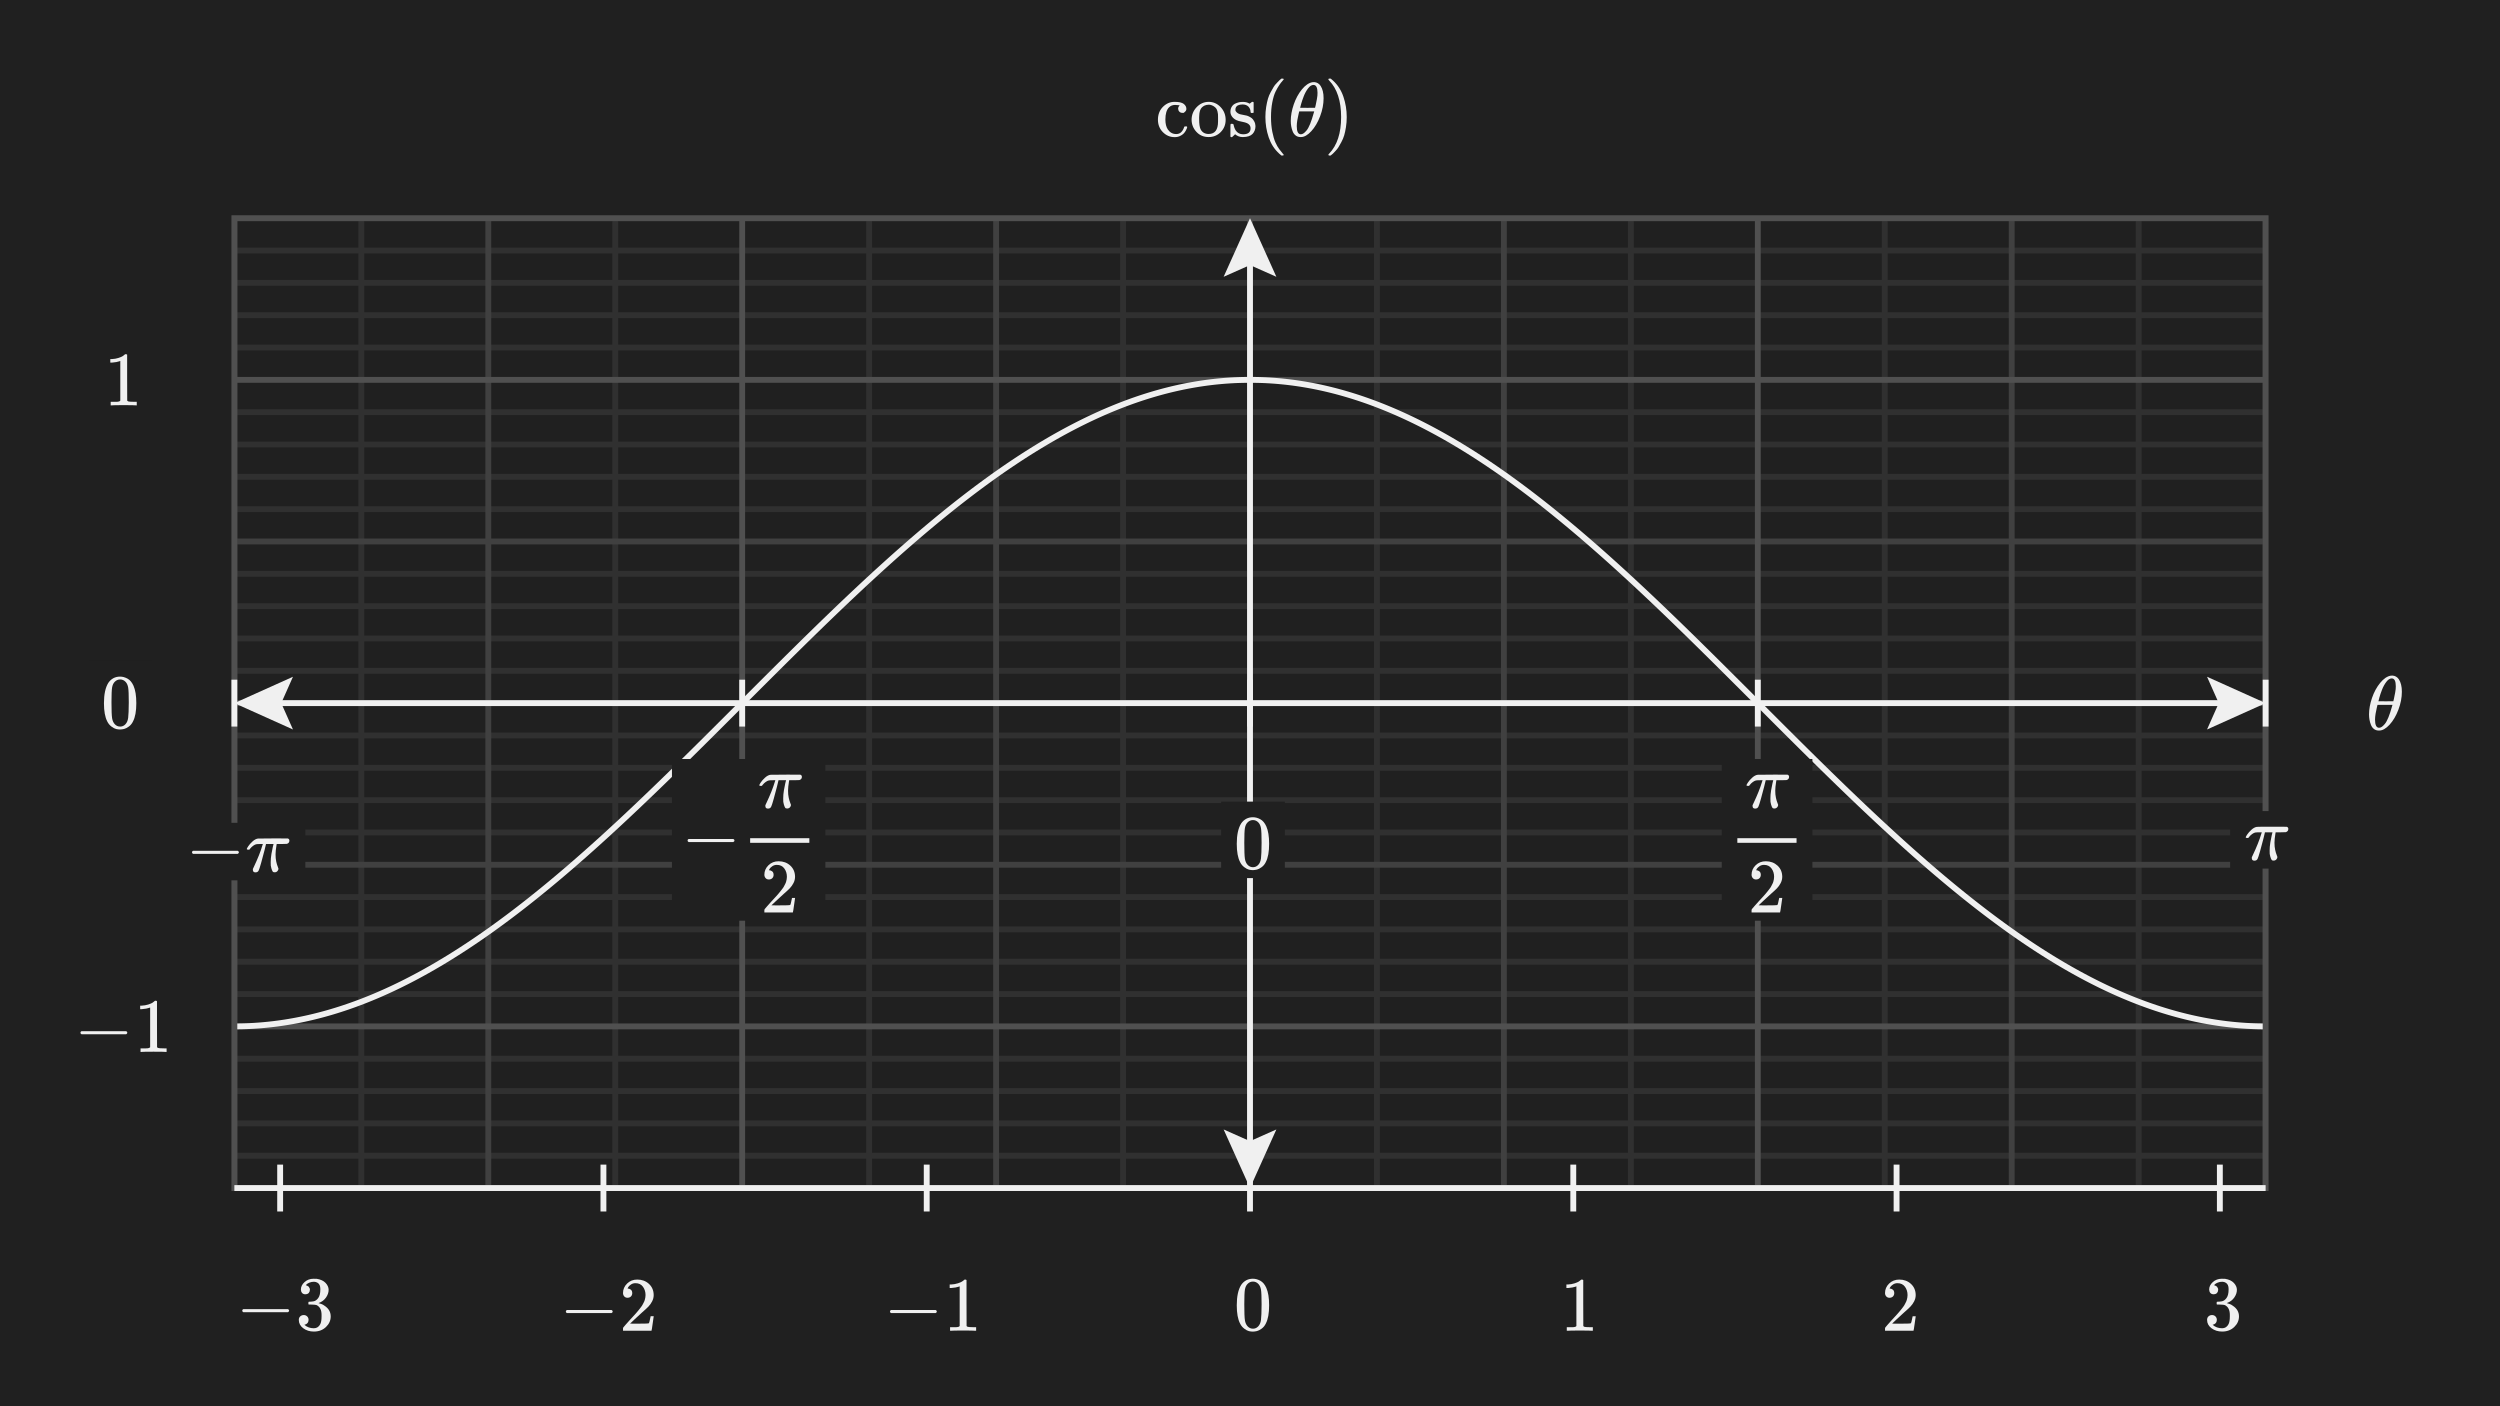
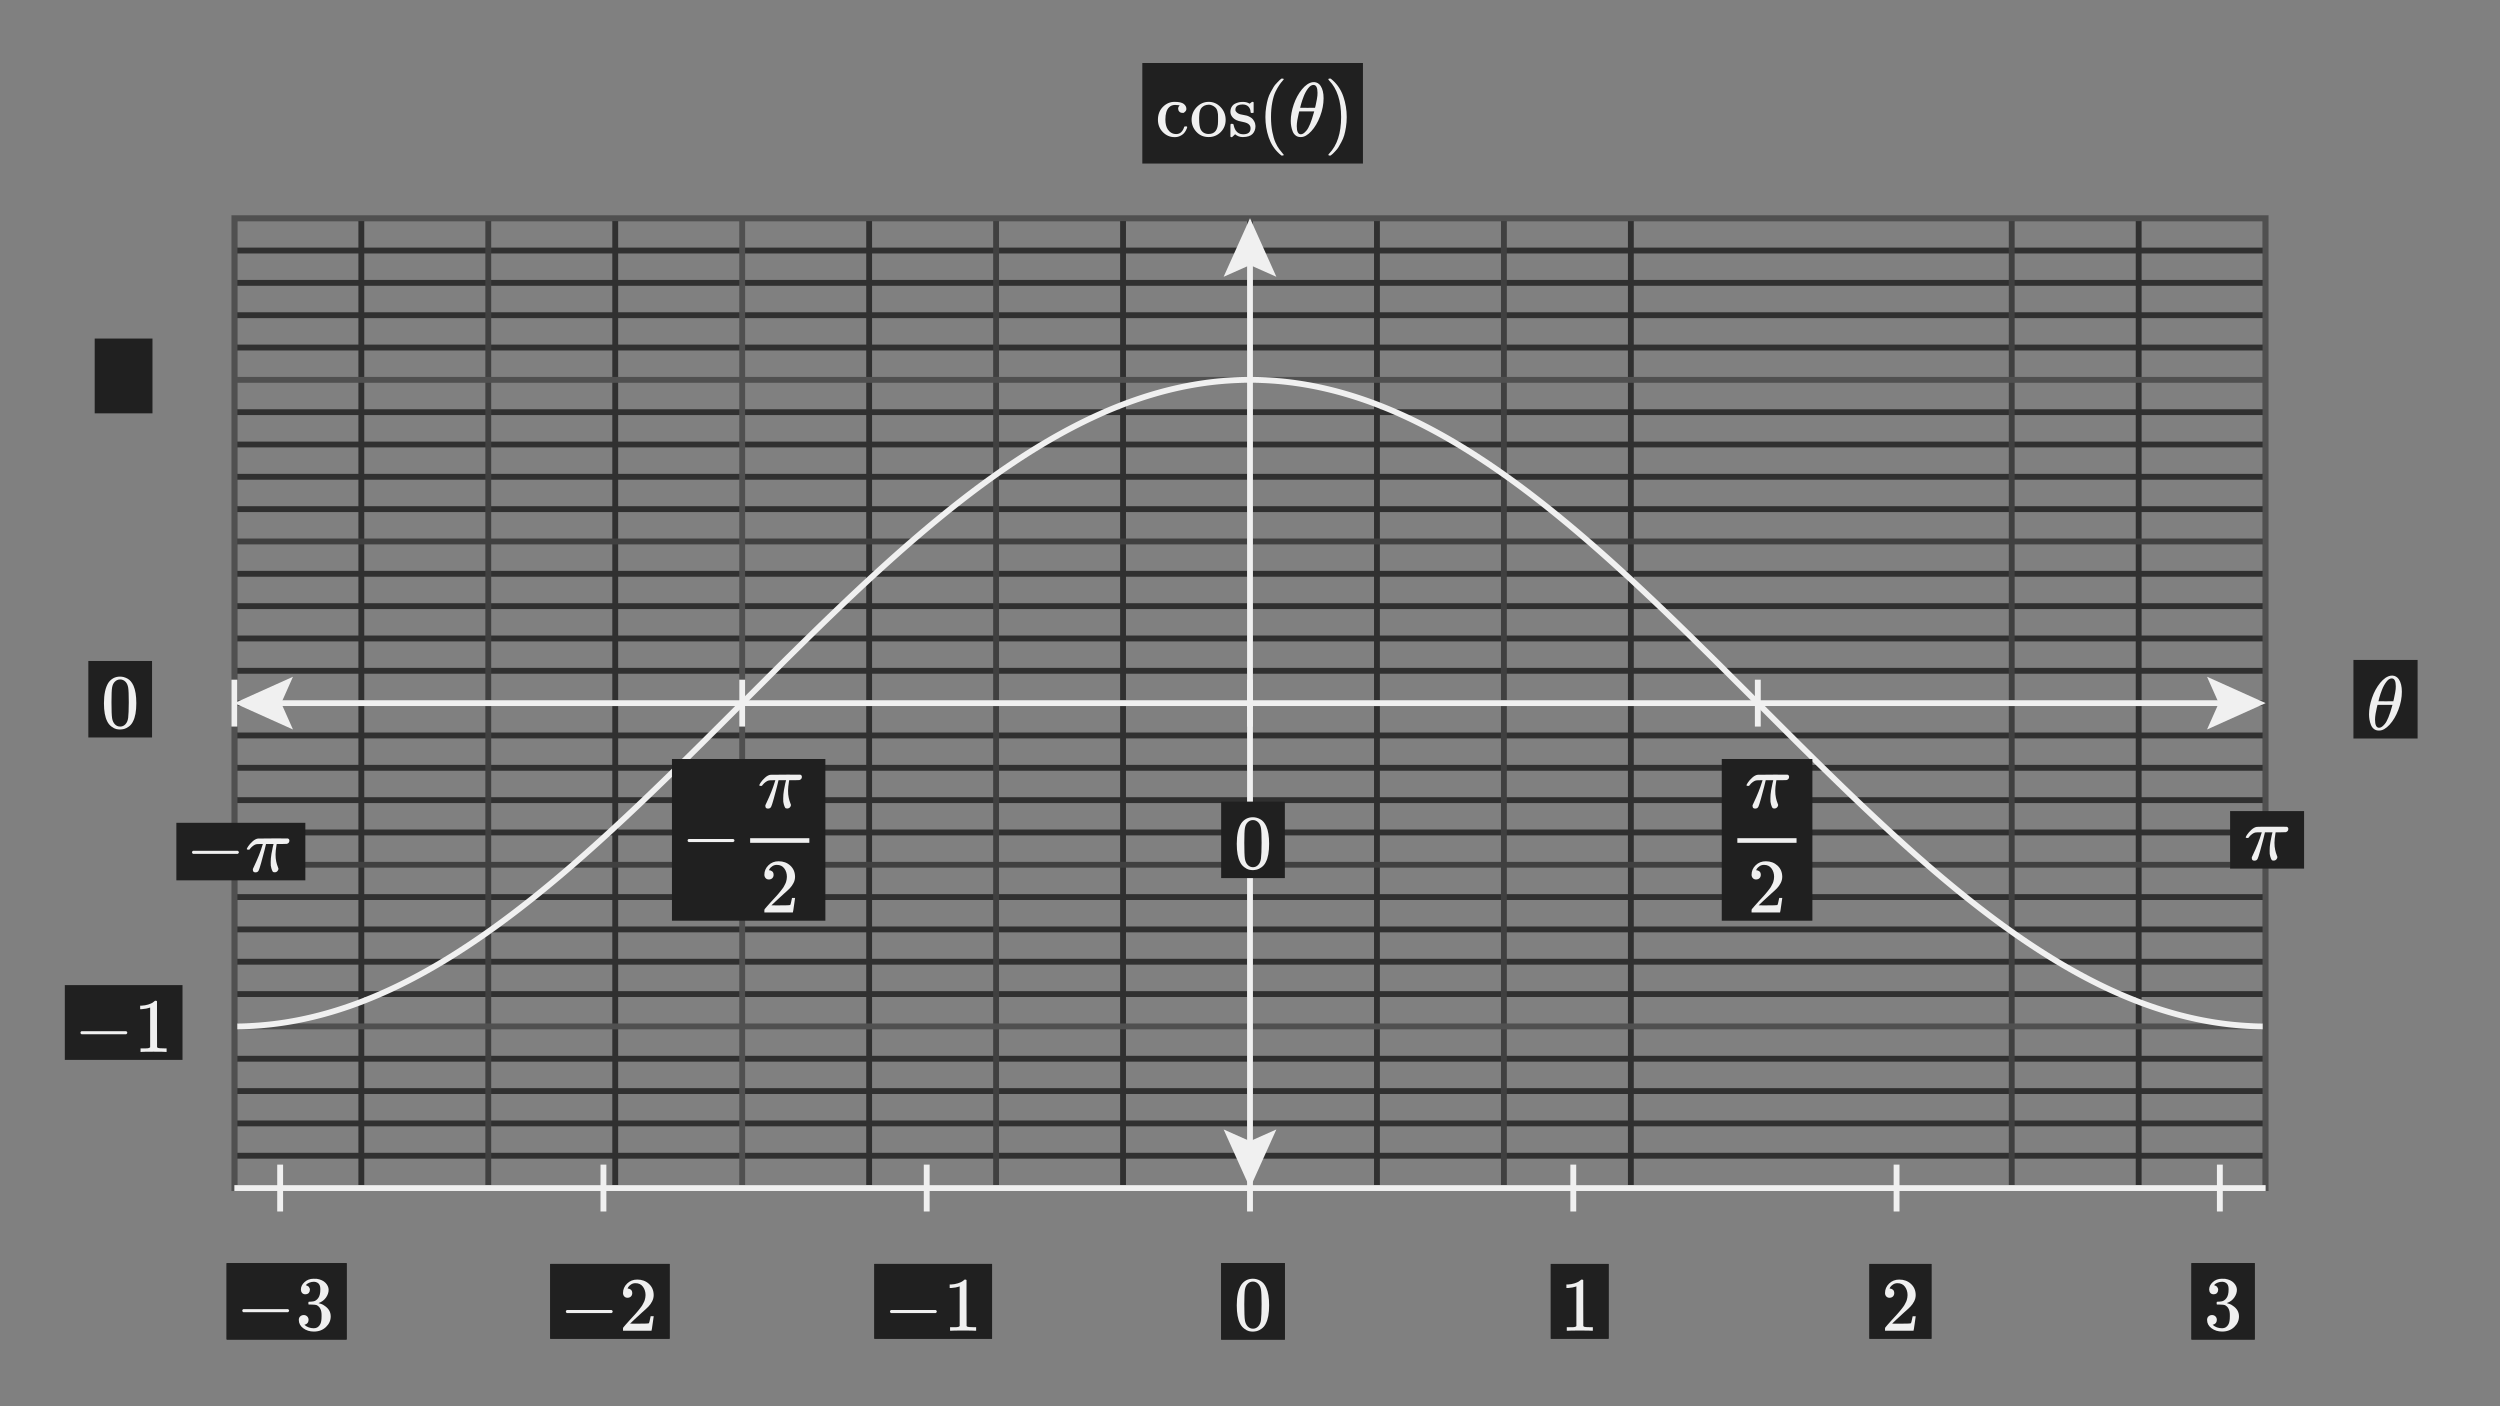
<svg xmlns="http://www.w3.org/2000/svg" width="640" height="360" viewBox="0 0 640 360" fill="none">
  <rect x="0" y="0" width="640" height="360" fill="#808080" stroke="none" />
  <g clip-path="url(#clip0_12_2071)">
-     <path d="M640 0H0V360H640V0Z" fill="#202020" />
    <g clip-path="url(#clip1_12_2071)">
      <path d="M92.5 55.859V304.141" stroke="#303030" stroke-width="1.5" />
      <path d="M157.5 55.859V304.141" stroke="#303030" stroke-width="1.5" />
      <path d="M222.5 55.859V304.141" stroke="#303030" stroke-width="1.5" />
      <path d="M287.5 55.859V304.141" stroke="#303030" stroke-width="1.5" />
      <path d="M352.5 55.859V304.141" stroke="#303030" stroke-width="1.5" />
      <path d="M417.5 55.859V304.141" stroke="#303030" stroke-width="1.5" />
-       <path d="M482.5 55.859V304.141" stroke="#303030" stroke-width="1.5" />
      <path d="M547.5 55.859V304.141" stroke="#303030" stroke-width="1.5" />
      <path d="M60 55.859H580" stroke="#303030" stroke-width="1.5" />
      <path d="M60 64.135H580" stroke="#303030" stroke-width="1.5" />
      <path d="M60 72.411H580" stroke="#303030" stroke-width="1.5" />
      <path d="M60 80.687H580" stroke="#303030" stroke-width="1.5" />
      <path d="M60 88.963H580" stroke="#303030" stroke-width="1.5" />
      <path d="M60 105.515H580" stroke="#303030" stroke-width="1.5" />
      <path d="M60 113.792H580" stroke="#303030" stroke-width="1.5" />
      <path d="M60 122.068H580" stroke="#303030" stroke-width="1.5" />
      <path d="M60 130.344H580" stroke="#303030" stroke-width="1.5" />
      <path d="M60 146.896H580" stroke="#303030" stroke-width="1.5" />
      <path d="M60 155.172H580" stroke="#303030" stroke-width="1.5" />
      <path d="M60 163.448H580" stroke="#303030" stroke-width="1.5" />
      <path d="M60 171.724H580" stroke="#303030" stroke-width="1.5" />
      <path d="M60 188.276H580" stroke="#303030" stroke-width="1.5" />
      <path d="M60 196.552H580" stroke="#303030" stroke-width="1.5" />
      <path d="M60 204.828H580" stroke="#303030" stroke-width="1.5" />
      <path d="M60 213.104H580" stroke="#303030" stroke-width="1.5" />
      <path d="M60 229.656H580" stroke="#303030" stroke-width="1.5" />
      <path d="M60 237.932H580" stroke="#303030" stroke-width="1.5" />
      <path d="M60 246.208H580" stroke="#303030" stroke-width="1.5" />
      <path d="M60 254.484H580" stroke="#303030" stroke-width="1.5" />
      <path d="M60 271.036H580" stroke="#303030" stroke-width="1.5" />
      <path d="M60 279.313H580" stroke="#303030" stroke-width="1.5" />
      <path d="M60 287.589H580" stroke="#303030" stroke-width="1.5" />
      <path d="M60 295.865H580" stroke="#303030" stroke-width="1.5" />
      <path d="M60 304.141H580" stroke="#303030" stroke-width="1.5" />
      <path d="M60 138.62H580" stroke="#404040" stroke-width="1.5" />
      <path d="M60 221.38H580" stroke="#404040" stroke-width="1.5" />
      <path d="M60 55.859V304.141" stroke="#404040" stroke-width="1.5" />
      <path d="M125 55.859V304.141" stroke="#404040" stroke-width="1.5" />
      <path d="M255 55.859V304.141" stroke="#404040" stroke-width="1.5" />
      <path d="M320 55.859V304.141" stroke="#404040" stroke-width="1.5" />
      <path d="M385 55.859V304.141" stroke="#404040" stroke-width="1.5" />
      <path d="M515 55.859V304.141" stroke="#404040" stroke-width="1.5" />
      <path d="M580 55.859V304.141" stroke="#404040" stroke-width="1.5" />
      <path d="M60 97.239H580" stroke="#505050" stroke-width="1.5" />
      <path d="M60 180H580" stroke="#505050" stroke-width="1.5" />
      <path d="M60 262.76H580" stroke="#505050" stroke-width="1.5" />
      <path d="M190 55.859V304.141" stroke="#505050" stroke-width="1.5" />
-       <path d="M450 55.859V304.141" stroke="#505050" stroke-width="1.5" />
    </g>
    <path d="M60 262.761L61 262.754L62 262.736L63 262.706L64 262.664L65 262.61L66 262.543L67 262.465L68 262.374L69 262.272L70 262.157L71 262.031L72 261.892L73 261.742L74 261.579L75 261.405L76 261.219L77 261.021L78 260.811L79 260.589L80 260.356L81 260.11L82 259.854L83 259.585L84 259.305L85 259.013L86 258.71L87 258.395L88 258.069L89 257.731L90 257.382L91 257.022L92 256.651L93 256.268L94 255.874L95 255.469L96 255.053L97 254.627L98 254.189L99 253.74L100 253.281L101 252.811L102 252.33L103 251.839L104 251.337L105 250.825L106 250.302L107 249.77L108 249.227L109 248.674L110 248.111L111 247.538L112 246.955L113 246.362L114 245.76L115 245.148L116 244.526L117 243.895L118 243.255L119 242.606L120 241.947L121 241.279L122 240.603L123 239.917L124 239.223L125 238.521L126 237.809L127 237.089L128 236.361L129 235.625L130 234.88L131 234.128L132 233.367L133 232.599L134 231.823L135 231.04L136 230.249L137 229.451L138 228.645L139 227.833L140 227.013L141 226.187L142 225.354L143 224.514L144 223.668L145 222.815L146 221.956L147 221.091L148 220.22L149 219.343L150 218.461L151 217.572L152 216.679L153 215.78L154 214.875L155 213.966L156 213.052L157 212.132L158 211.209L159 210.28L160 209.347L161 208.41L162 207.469L163 206.524L164 205.574L165 204.621L166 203.665L167 202.705L168 201.742L169 200.775L170 199.806L171 198.833L172 197.858L173 196.881L174 195.9L175 194.918L176 193.933L177 192.947L178 191.958L179 190.968L180 189.976L181 188.982L182 187.988L183 186.992L184 185.995L185 184.997L186 183.998L187 182.999L188 182L189 181L190 180L191 179L192 178L193 177.001L194 176.002L195 175.003L196 174.005L197 173.008L198 172.012L199 171.018L200 170.024L201 169.032L202 168.042L203 167.053L204 166.067L205 165.082L206 164.099L207 163.119L208 162.142L209 161.166L210 160.194L211 159.225L212 158.258L213 157.295L214 156.335L215 155.378L216 154.426L217 153.476L218 152.531L219 151.59L220 150.653L221 149.72L222 148.791L223 147.867L224 146.948L225 146.034L226 145.125L227 144.22L228 143.321L229 142.427L230 141.539L231 140.657L232 139.78L233 138.909L234 138.044L235 137.185L236 136.332L237 135.486L238 134.646L239 133.813L240 132.987L241 132.167L242 131.355L243 130.549L244 129.751L245 128.96L246 128.177L247 127.401L248 126.632L249 125.872L250 125.12L251 124.375L252 123.639L253 122.911L254 122.191L255 121.479L256 120.777L257 120.082L258 119.397L259 118.72L260 118.053L261 117.394L262 116.745L263 116.105L264 115.474L265 114.852L266 114.24L267 113.638L268 113.045L269 112.462L270 111.889L271 111.326L272 110.773L273 110.23L274 109.697L275 109.175L276 108.663L277 108.161L278 107.67L279 107.189L280 106.719L281 106.26L282 105.811L283 105.373L284 104.947L285 104.531L286 104.126L287 103.732L288 103.349L289 102.978L290 102.617L291 102.269L292 101.931L293 101.605L294 101.29L295 100.987L296 100.695L297 100.415L298 100.146L299 99.889L300 99.644L301 99.411L302 99.189L303 98.979L304 98.781L305 98.595L306 98.421L307 98.258L308 98.108L309 97.969L310 97.843L311 97.728L312 97.626L313 97.535L314 97.457L315 97.39L316 97.336L317 97.294L318 97.263L319 97.245L320 97.239L321 97.245L322 97.263L323 97.294L324 97.336L325 97.39L326 97.457L327 97.535L328 97.626L329 97.728L330 97.843L331 97.969L332 98.108L333 98.258L334 98.421L335 98.595L336 98.781L337 98.979L338 99.189L339 99.411L340 99.644L341 99.889L342 100.146L343 100.415L344 100.695L345 100.987L346 101.29L347 101.605L348 101.931L349 102.269L350 102.617L351 102.978L352 103.349L353 103.732L354 104.126L355 104.531L356 104.947L357 105.373L358 105.811L359 106.26L360 106.719L361 107.189L362 107.67L363 108.161L364 108.663L365 109.175L366 109.697L367 110.23L368 110.773L369 111.326L370 111.889L371 112.462L372 113.045L373 113.638L374 114.24L375 114.852L376 115.474L377 116.105L378 116.745L379 117.394L380 118.053L381 118.72L382 119.397L383 120.082L384 120.777L385 121.479L386 122.191L387 122.911L388 123.639L389 124.375L390 125.12L391 125.872L392 126.632L393 127.401L394 128.177L395 128.96L396 129.751L397 130.549L398 131.355L399 132.167L400 132.987L401 133.813L402 134.646L403 135.486L404 136.332L405 137.185L406 138.044L407 138.909L408 139.78L409 140.657L410 141.539L411 142.427L412 143.321L413 144.22L414 145.125L415 146.034L416 146.948L417 147.867L418 148.791L419 149.72L420 150.653L421 151.59L422 152.531L423 153.476L424 154.426L425 155.378L426 156.335L427 157.295L428 158.258L429 159.225L430 160.194L431 161.166L432 162.142L433 163.119L434 164.099L435 165.082L436 166.067L437 167.053L438 168.042L439 169.032L440 170.024L441 171.018L442 172.012L443 173.008L444 174.005L445 175.003L446 176.002L447 177.001L448 178L449 179L450 180L451 181L452 182L453 182.999L454 183.998L455 184.997L456 185.995L457 186.992L458 187.988L459 188.982L460 189.976L461 190.968L462 191.958L463 192.947L464 193.933L465 194.918L466 195.9L467 196.881L468 197.858L469 198.833L470 199.806L471 200.775L472 201.742L473 202.705L474 203.665L475 204.621L476 205.574L477 206.524L478 207.469L479 208.41L480 209.347L481 210.28L482 211.209L483 212.132L484 213.052L485 213.966L486 214.875L487 215.78L488 216.679L489 217.572L490 218.461L491 219.343L492 220.22L493 221.091L494 221.956L495 222.815L496 223.668L497 224.514L498 225.354L499 226.187L500 227.013L501 227.833L502 228.645L503 229.451L504 230.249L505 231.04L506 231.823L507 232.599L508 233.367L509 234.128L510 234.88L511 235.625L512 236.361L513 237.089L514 237.809L515 238.521L516 239.223L517 239.917L518 240.603L519 241.279L520 241.947L521 242.606L522 243.255L523 243.895L524 244.526L525 245.148L526 245.76L527 246.362L528 246.955L529 247.538L530 248.111L531 248.674L532 249.227L533 249.77L534 250.302L535 250.825L536 251.337L537 251.839L538 252.33L539 252.811L540 253.281L541 253.74L542 254.189L543 254.627L544 255.053L545 255.469L546 255.874L547 256.268L548 256.651L549 257.022L550 257.382L551 257.731L552 258.069L553 258.395L554 258.71L555 259.013L556 259.305L557 259.585L558 259.854L559 260.11L560 260.356L561 260.589L562 260.811L563 261.021L564 261.219L565 261.405L566 261.579L567 261.742L568 261.892L569 262.031L570 262.157L571 262.272L572 262.374L573 262.465L574 262.543L575 262.61L576 262.664L577 262.706L578 262.736L579 262.754L580 262.761" stroke="#F0F0F0" stroke-width="1.5" />
    <path d="M580 55.859H60V304.141H580V55.859Z" stroke="#505050" stroke-width="1.5" />
    <path d="M565 173.25L580 180L565 186.75L568 180L565 173.25Z" fill="#F0F0F0" />
    <path d="M75 186.75L60 180L75 173.25L72 180L75 186.75Z" fill="#F0F0F0" />
    <path d="M64 180H576" stroke="#F0F0F0" stroke-width="1.5" />
    <path d="M326.75 289.141L320 304.141L313.25 289.141L320 292.141L326.75 289.141Z" fill="#F0F0F0" />
    <path d="M313.25 70.859L320 55.859L326.75 70.859L320 67.859L313.25 70.859Z" fill="#F0F0F0" />
    <path d="M320 59.859V300.141" stroke="#F0F0F0" stroke-width="1.5" />
    <path d="M328.925 323.353H312.614V342.935H328.925V323.353Z" fill="#202020" />
    <g clip-path="url(#clip2_12_2071)">
      <path d="M317.734 328.947C318.468 327.885 319.472 327.353 320.744 327.353C321.374 327.353 322.004 327.524 322.634 327.865C323.263 328.206 323.775 328.81 324.169 329.676C324.654 330.764 324.897 332.26 324.897 334.162C324.897 336.196 324.615 337.751 324.051 338.826C323.788 339.378 323.427 339.817 322.968 340.145C322.509 340.473 322.109 340.676 321.768 340.755C321.427 340.834 321.092 340.88 320.764 340.893C320.423 340.893 320.082 340.853 319.741 340.775C319.4 340.696 319 340.486 318.54 340.145C318.081 339.804 317.72 339.364 317.458 338.826C316.894 337.751 316.612 336.196 316.612 334.162C316.612 331.88 316.986 330.141 317.734 328.947ZM322.161 328.711C321.768 328.291 321.302 328.082 320.764 328.082C320.213 328.082 319.741 328.291 319.347 328.711C319.019 329.052 318.803 329.525 318.698 330.128C318.593 330.732 318.54 331.991 318.54 333.907C318.54 335.98 318.593 337.344 318.698 338C318.803 338.656 319.039 339.174 319.406 339.555C319.774 339.948 320.226 340.145 320.764 340.145C321.289 340.145 321.735 339.948 322.102 339.555C322.483 339.161 322.719 338.61 322.811 337.902C322.903 337.193 322.955 335.861 322.968 333.907C322.968 332.004 322.916 330.751 322.811 330.148C322.706 329.544 322.489 329.066 322.161 328.711Z" fill="#F0F0F0" />
    </g>
    <path d="M411.795 323.57H397.004V342.717H411.795V323.57Z" fill="#202020" />
    <g clip-path="url(#clip3_12_2071)">
      <path d="M403.557 329.301L403.301 329.4C403.118 329.465 402.855 329.531 402.514 329.597C402.173 329.662 401.793 329.708 401.373 329.734H400.999V328.829H401.373C401.989 328.803 402.56 328.704 403.085 328.534C403.61 328.363 403.977 328.206 404.187 328.062C404.397 327.917 404.58 327.773 404.738 327.629C404.764 327.589 404.843 327.57 404.974 327.57C405.092 327.57 405.204 327.609 405.309 327.688V333.572L405.328 339.476C405.42 339.567 405.499 339.626 405.564 339.653C405.63 339.679 405.787 339.705 406.037 339.731C406.286 339.758 406.693 339.771 407.257 339.771H407.768V340.676H407.552C407.277 340.637 406.233 340.617 404.423 340.617C402.639 340.617 401.609 340.637 401.333 340.676H401.097V339.771H401.609C401.897 339.771 402.147 339.771 402.357 339.771C402.567 339.771 402.731 339.764 402.849 339.751C402.967 339.738 403.072 339.718 403.164 339.692C403.255 339.666 403.308 339.653 403.321 339.653C403.334 339.653 403.373 339.62 403.439 339.554C403.505 339.489 403.544 339.462 403.557 339.476V329.301Z" fill="#F0F0F0" />
    </g>
    <path d="M494.446 323.57H478.57V342.717H494.446V323.57Z" fill="#202020" />
    <g clip-path="url(#clip4_12_2071)">
      <path d="M483.728 332.234C483.373 332.234 483.091 332.115 482.881 331.879C482.671 331.643 482.567 331.355 482.567 331.013C482.567 330.082 482.914 329.275 483.61 328.593C484.305 327.911 485.171 327.57 486.207 327.57C487.401 327.57 488.398 327.937 489.198 328.672C489.999 329.406 490.405 330.357 490.419 331.525C490.419 332.089 490.287 332.627 490.025 333.139C489.763 333.65 489.448 334.097 489.08 334.477C488.713 334.857 488.188 335.343 487.506 335.933C487.034 336.34 486.378 336.943 485.538 337.744L484.377 338.846L485.873 338.866C487.932 338.866 489.028 338.833 489.159 338.767C489.251 338.741 489.408 338.157 489.631 337.016V336.957H490.419V337.016C490.405 337.055 490.32 337.652 490.163 338.806C490.005 339.961 489.907 340.565 489.868 340.617V340.676H482.567V340.302V340.066C482.567 339.974 482.606 339.876 482.685 339.771C482.763 339.666 482.96 339.436 483.275 339.082C483.655 338.662 483.983 338.295 484.259 337.98C484.377 337.849 484.6 337.606 484.928 337.252C485.256 336.898 485.479 336.655 485.597 336.524C485.715 336.392 485.905 336.176 486.168 335.874C486.43 335.573 486.614 335.349 486.719 335.205C486.824 335.061 486.975 334.864 487.172 334.615C487.368 334.365 487.506 334.156 487.585 333.985C487.663 333.814 487.762 333.624 487.88 333.414C487.998 333.204 488.083 332.994 488.136 332.785C488.188 332.575 488.234 332.378 488.274 332.194C488.313 332.011 488.333 331.794 488.333 331.545C488.333 330.718 488.11 330.003 487.663 329.4C487.217 328.796 486.581 328.494 485.755 328.494C485.322 328.494 484.941 328.606 484.613 328.829C484.285 329.052 484.056 329.269 483.924 329.478C483.793 329.688 483.728 329.813 483.728 329.852C483.728 329.865 483.76 329.872 483.826 329.872C484.062 329.872 484.305 329.964 484.554 330.148C484.803 330.331 484.928 330.633 484.928 331.053C484.928 331.381 484.823 331.656 484.613 331.879C484.403 332.102 484.108 332.22 483.728 332.234Z" fill="#F0F0F0" />
    </g>
    <path d="M577.207 323.36H561.015V342.922H577.207V323.36Z" fill="#202020" />
    <g clip-path="url(#clip5_12_2071)">
      <path d="M566.685 331.335C566.331 331.335 566.055 331.224 565.858 331.001C565.662 330.778 565.557 330.489 565.544 330.135C565.544 329.413 565.858 328.77 566.488 328.206C567.118 327.642 567.879 327.36 568.771 327.36C569.23 327.36 569.519 327.367 569.637 327.38C570.608 327.537 571.349 327.885 571.861 328.423C572.372 328.961 572.635 329.545 572.648 330.174C572.648 330.857 572.425 331.519 571.979 332.162C571.533 332.805 570.916 333.271 570.129 333.559L570.07 333.599C570.07 333.612 570.129 333.631 570.247 333.658C570.365 333.684 570.555 333.743 570.818 333.835C571.08 333.926 571.329 334.064 571.565 334.248C572.641 334.943 573.179 335.862 573.179 337.003C573.179 338.039 572.772 338.945 571.959 339.719C571.146 340.493 570.116 340.88 568.869 340.88C567.82 340.88 566.915 340.598 566.154 340.034C565.393 339.47 565.012 338.755 565.012 337.889C565.012 337.521 565.13 337.226 565.366 337.003C565.603 336.78 565.898 336.662 566.252 336.649C566.619 336.649 566.921 336.767 567.157 337.003C567.393 337.239 567.511 337.534 567.511 337.889C567.511 338.033 567.492 338.164 567.452 338.282C567.413 338.4 567.367 338.505 567.315 338.597C567.262 338.689 567.19 338.768 567.098 338.833C567.006 338.899 566.928 338.951 566.862 338.991C566.796 339.03 566.731 339.056 566.665 339.069C566.6 339.082 566.547 339.102 566.508 339.128L566.429 339.148C567.098 339.738 567.912 340.034 568.869 340.034C569.591 340.034 570.135 339.686 570.503 338.991C570.726 338.558 570.837 337.895 570.837 337.003V336.609C570.837 335.363 570.417 334.53 569.578 334.11C569.381 334.031 568.981 333.986 568.377 333.972L567.551 333.953L567.492 333.913C567.466 333.874 567.452 333.769 567.452 333.599C567.452 333.362 567.505 333.244 567.61 333.244C567.977 333.244 568.358 333.211 568.751 333.146C569.197 333.08 569.604 332.805 569.971 332.319C570.339 331.834 570.522 331.099 570.522 330.115V329.958C570.522 329.21 570.293 328.692 569.834 328.403C569.545 328.219 569.237 328.128 568.909 328.128C568.489 328.128 568.102 328.2 567.748 328.344C567.393 328.488 567.144 328.639 567 328.797C566.856 328.954 566.783 329.033 566.783 329.033H566.842C566.882 329.046 566.934 329.059 567 329.072C567.065 329.085 567.131 329.118 567.197 329.171C567.262 329.223 567.341 329.269 567.433 329.308C567.525 329.348 567.59 329.42 567.63 329.525C567.669 329.63 567.721 329.728 567.787 329.82C567.853 329.912 567.872 330.043 567.846 330.214C567.846 330.502 567.754 330.758 567.571 330.981C567.387 331.204 567.092 331.322 566.685 331.335Z" fill="#F0F0F0" />
    </g>
    <path d="M88.738 323.36H58.015V342.923H88.738V323.36Z" fill="#202020" />
    <g clip-path="url(#clip6_12_2071)">
      <path d="M62.01 335.784C62.01 335.784 62.01 335.698 62.01 335.528C62.01 335.357 62.102 335.226 62.285 335.134H73.72C73.916 335.239 74.015 335.37 74.015 335.528C74.015 335.685 73.916 335.817 73.72 335.922H62.285C62.102 335.83 62.01 335.698 62.01 335.528V335.784Z" fill="#F0F0F0" />
      <path d="M78.168 331.336C77.813 331.336 77.538 331.224 77.341 331.001C77.144 330.778 77.039 330.49 77.026 330.135C77.026 329.414 77.341 328.771 77.971 328.207C78.6 327.643 79.361 327.36 80.254 327.36C80.713 327.36 81.001 327.367 81.12 327.38C82.091 327.538 82.832 327.885 83.343 328.423C83.855 328.961 84.118 329.545 84.131 330.175C84.131 330.857 83.908 331.52 83.462 332.163C83.015 332.805 82.399 333.271 81.612 333.56L81.552 333.599C81.552 333.612 81.612 333.632 81.73 333.658C81.848 333.684 82.038 333.744 82.3 333.835C82.563 333.927 82.812 334.065 83.048 334.249C84.124 334.944 84.662 335.862 84.662 337.004C84.662 338.04 84.255 338.946 83.442 339.72C82.628 340.494 81.598 340.881 80.352 340.881C79.302 340.881 78.397 340.599 77.636 340.035C76.875 339.471 76.495 338.755 76.495 337.89C76.495 337.522 76.613 337.227 76.849 337.004C77.085 336.781 77.38 336.663 77.734 336.65C78.102 336.65 78.404 336.768 78.64 337.004C78.876 337.24 78.994 337.535 78.994 337.89C78.994 338.034 78.974 338.165 78.935 338.283C78.896 338.401 78.85 338.506 78.797 338.598C78.745 338.69 78.673 338.769 78.581 338.834C78.489 338.9 78.41 338.952 78.345 338.992C78.279 339.031 78.213 339.057 78.148 339.07C78.082 339.083 78.03 339.103 77.99 339.129L77.912 339.149C78.581 339.74 79.394 340.035 80.352 340.035C81.074 340.035 81.618 339.687 81.986 338.992C82.209 338.559 82.32 337.896 82.32 337.004V336.61C82.32 335.364 81.9 334.531 81.061 334.111C80.864 334.032 80.463 333.986 79.86 333.973L79.033 333.953L78.974 333.914C78.948 333.875 78.935 333.77 78.935 333.599C78.935 333.363 78.987 333.245 79.093 333.245C79.46 333.245 79.84 333.212 80.234 333.147C80.68 333.081 81.087 332.805 81.454 332.32C81.822 331.835 82.005 331.1 82.005 330.116V329.958C82.005 329.21 81.776 328.692 81.316 328.404C81.028 328.22 80.719 328.128 80.391 328.128C79.972 328.128 79.585 328.2 79.23 328.344C78.876 328.489 78.627 328.64 78.482 328.797C78.338 328.955 78.266 329.033 78.266 329.033H78.325C78.364 329.046 78.417 329.06 78.482 329.073C78.548 329.086 78.614 329.119 78.679 329.171C78.745 329.224 78.823 329.269 78.915 329.309C79.007 329.348 79.073 329.42 79.112 329.525C79.151 329.63 79.204 329.729 79.27 329.821C79.335 329.912 79.355 330.044 79.329 330.214C79.329 330.503 79.237 330.759 79.053 330.982C78.869 331.205 78.574 331.323 78.168 331.336Z" fill="#F0F0F0" />
    </g>
    <path d="M171.42 323.567H140.855V342.715H171.42V323.567Z" fill="#202020" />
    <g clip-path="url(#clip7_12_2071)">
      <path d="M144.85 336.01C144.85 336.01 144.85 335.925 144.85 335.754C144.85 335.583 144.942 335.452 145.126 335.36H156.56C156.757 335.465 156.855 335.597 156.855 335.754C156.855 335.911 156.757 336.043 156.56 336.148H145.126C144.942 336.056 144.85 335.925 144.85 335.754V336.01Z" fill="#F0F0F0" />
      <path d="M160.653 332.231C160.299 332.231 160.017 332.113 159.807 331.877C159.597 331.641 159.492 331.352 159.492 331.011C159.492 330.08 159.84 329.273 160.535 328.591C161.23 327.908 162.096 327.567 163.133 327.567C164.327 327.567 165.324 327.935 166.124 328.669C166.924 329.404 167.331 330.355 167.344 331.523C167.344 332.087 167.213 332.625 166.951 333.137C166.688 333.648 166.373 334.094 166.006 334.475C165.639 334.855 165.114 335.341 164.432 335.931C163.959 336.338 163.303 336.941 162.464 337.742L161.303 338.844L162.798 338.863C164.858 338.863 165.954 338.831 166.085 338.765C166.177 338.739 166.334 338.155 166.557 337.014V336.954H167.344V337.014C167.331 337.053 167.246 337.65 167.088 338.804C166.931 339.959 166.833 340.562 166.793 340.615V340.674H159.492V340.3V340.064C159.492 339.972 159.531 339.874 159.61 339.769C159.689 339.664 159.886 339.434 160.201 339.08C160.581 338.66 160.909 338.293 161.185 337.978C161.303 337.847 161.526 337.604 161.854 337.25C162.182 336.895 162.405 336.653 162.523 336.522C162.641 336.39 162.831 336.174 163.093 335.872C163.356 335.57 163.54 335.347 163.644 335.203C163.749 335.059 163.9 334.862 164.097 334.613C164.294 334.363 164.432 334.153 164.51 333.983C164.589 333.812 164.688 333.622 164.806 333.412C164.924 333.202 165.009 332.992 165.061 332.782C165.114 332.572 165.16 332.376 165.199 332.192C165.239 332.008 165.258 331.792 165.258 331.543C165.258 330.716 165.035 330.001 164.589 329.397C164.143 328.794 163.507 328.492 162.68 328.492C162.247 328.492 161.867 328.604 161.539 328.827C161.211 329.05 160.981 329.266 160.85 329.476C160.719 329.686 160.653 329.811 160.653 329.85C160.653 329.863 160.686 329.87 160.752 329.87C160.988 329.87 161.23 329.962 161.48 330.145C161.729 330.329 161.854 330.631 161.854 331.051C161.854 331.379 161.749 331.654 161.539 331.877C161.329 332.1 161.034 332.218 160.653 332.231Z" fill="#F0F0F0" />
    </g>
    <path d="M253.963 323.567H223.833V342.715H253.963V323.567Z" fill="#202020" />
    <g clip-path="url(#clip8_12_2071)">
      <path d="M227.828 336.01C227.828 336.01 227.828 335.925 227.828 335.754C227.828 335.583 227.919 335.452 228.103 335.36H239.537C239.734 335.465 239.832 335.597 239.832 335.754C239.832 335.911 239.734 336.043 239.537 336.148H228.103C227.919 336.056 227.828 335.925 227.828 335.754V336.01Z" fill="#F0F0F0" />
      <path d="M245.677 329.299L245.421 329.397C245.238 329.463 244.975 329.529 244.634 329.594C244.293 329.66 243.913 329.706 243.493 329.732H243.119V328.827H243.493C244.109 328.801 244.68 328.702 245.205 328.532C245.73 328.361 246.097 328.204 246.307 328.059C246.517 327.915 246.7 327.771 246.858 327.626C246.884 327.587 246.963 327.567 247.094 327.567C247.212 327.567 247.324 327.607 247.429 327.685V333.57L247.448 339.473C247.54 339.565 247.619 339.624 247.684 339.651C247.75 339.677 247.907 339.703 248.157 339.729C248.406 339.756 248.813 339.769 249.377 339.769H249.889V340.674H249.672C249.397 340.635 248.354 340.615 246.543 340.615C244.759 340.615 243.729 340.635 243.453 340.674H243.217V339.769H243.729C244.017 339.769 244.267 339.769 244.477 339.769C244.687 339.769 244.851 339.762 244.969 339.749C245.087 339.736 245.192 339.716 245.284 339.69C245.375 339.664 245.428 339.651 245.441 339.651C245.454 339.651 245.493 339.618 245.559 339.552C245.625 339.487 245.664 339.46 245.677 339.473V329.299Z" fill="#F0F0F0" />
    </g>
    <path d="M38.925 169.212H22.614V188.794H38.925V169.212Z" fill="#202020" />
    <g clip-path="url(#clip9_12_2071)">
      <path d="M27.733 174.806C28.468 173.744 29.472 173.212 30.744 173.212C31.374 173.212 32.004 173.383 32.634 173.724C33.264 174.065 33.775 174.669 34.169 175.534C34.654 176.623 34.897 178.119 34.897 180.021C34.897 182.055 34.615 183.61 34.051 184.685C33.788 185.236 33.427 185.676 32.968 186.004C32.509 186.332 32.109 186.535 31.768 186.614C31.427 186.693 31.092 186.739 30.764 186.752C30.423 186.752 30.082 186.712 29.741 186.634C29.4 186.555 29 186.345 28.54 186.004C28.081 185.663 27.72 185.223 27.458 184.685C26.894 183.61 26.612 182.055 26.612 180.021C26.612 177.739 26.986 176 27.733 174.806ZM32.161 174.57C31.768 174.15 31.302 173.94 30.764 173.94C30.213 173.94 29.741 174.15 29.347 174.57C29.019 174.911 28.803 175.384 28.698 175.987C28.593 176.591 28.54 177.85 28.54 179.766C28.54 181.838 28.593 183.203 28.698 183.859C28.803 184.515 29.039 185.033 29.406 185.414C29.774 185.807 30.226 186.004 30.764 186.004C31.289 186.004 31.735 185.807 32.102 185.414C32.483 185.02 32.719 184.469 32.811 183.76C32.903 183.052 32.955 181.72 32.968 179.766C32.968 177.863 32.916 176.61 32.811 176.007C32.706 175.403 32.489 174.924 32.161 174.57Z" fill="#F0F0F0" />
    </g>
    <path d="M39.034 86.668H24.243V105.815H39.034V86.668Z" fill="#202020" />
    <g clip-path="url(#clip10_12_2071)">
-       <path d="M30.796 92.4L30.54 92.498C30.357 92.564 30.094 92.629 29.753 92.695C29.412 92.76 29.032 92.806 28.612 92.832H28.238V91.927H28.612C29.228 91.901 29.799 91.803 30.324 91.632C30.849 91.462 31.216 91.304 31.426 91.16C31.636 91.016 31.819 90.871 31.977 90.727C32.003 90.688 32.082 90.668 32.213 90.668C32.331 90.668 32.443 90.707 32.548 90.786V96.67L32.567 102.574C32.659 102.666 32.738 102.725 32.803 102.751C32.869 102.777 33.026 102.803 33.276 102.83C33.525 102.856 33.932 102.869 34.496 102.869H35.008V103.774H34.791C34.516 103.735 33.472 103.715 31.662 103.715C29.878 103.715 28.848 103.735 28.572 103.774H28.336V102.869H28.848C29.137 102.869 29.386 102.869 29.596 102.869C29.806 102.869 29.97 102.862 30.088 102.849C30.206 102.836 30.311 102.817 30.402 102.79C30.494 102.764 30.547 102.751 30.56 102.751C30.573 102.751 30.612 102.718 30.678 102.653C30.744 102.587 30.783 102.561 30.796 102.574V92.4Z" fill="#F0F0F0" />
-     </g>
+       </g>
    <path d="M46.724 252.186H16.594V271.334H46.724V252.186Z" fill="#202020" />
    <g clip-path="url(#clip11_12_2071)">
      <path d="M20.589 264.629C20.589 264.629 20.589 264.544 20.589 264.373C20.589 264.202 20.68 264.071 20.864 263.979H32.298C32.495 264.084 32.593 264.216 32.593 264.373C32.593 264.53 32.495 264.662 32.298 264.767H20.864C20.68 264.675 20.589 264.544 20.589 264.373V264.629Z" fill="#F0F0F0" />
      <path d="M38.438 257.918L38.182 258.017C37.999 258.082 37.736 258.148 37.395 258.213C37.054 258.279 36.673 258.325 36.254 258.351H35.88V257.446H36.254C36.87 257.42 37.441 257.321 37.966 257.151C38.491 256.98 38.858 256.823 39.068 256.678C39.278 256.534 39.462 256.39 39.619 256.245C39.645 256.206 39.724 256.186 39.855 256.186C39.973 256.186 40.085 256.226 40.19 256.304V262.189L40.209 268.093C40.301 268.184 40.38 268.243 40.445 268.27C40.511 268.296 40.669 268.322 40.918 268.348C41.167 268.375 41.574 268.388 42.138 268.388H42.65V269.293H42.433C42.158 269.254 41.115 269.234 39.304 269.234C37.52 269.234 36.49 269.254 36.214 269.293H35.978V268.388H36.49C36.779 268.388 37.028 268.388 37.238 268.388C37.448 268.388 37.612 268.381 37.73 268.368C37.848 268.355 37.953 268.335 38.044 268.309C38.136 268.283 38.189 268.27 38.202 268.27C38.215 268.27 38.254 268.237 38.32 268.171C38.386 268.106 38.425 268.079 38.438 268.093V257.918Z" fill="#F0F0F0" />
    </g>
    <path d="M618.906 168.944H602.476V189.06H618.906V168.944Z" fill="#202020" />
    <g clip-path="url(#clip12_12_2071)">
      <path d="M606.474 182.883C606.474 181.545 606.729 180.134 607.241 178.652C607.753 177.169 608.448 175.89 609.327 174.814C610.207 173.738 611.119 173.121 612.063 172.964C612.076 172.964 612.129 172.964 612.221 172.964C612.313 172.964 612.391 172.957 612.457 172.944C613.165 172.996 613.716 173.318 614.11 173.908C614.622 174.696 614.878 175.752 614.878 177.077C614.878 178.586 614.582 180.121 613.992 181.683C613.402 183.244 612.647 184.523 611.729 185.521C610.81 186.518 609.931 187.016 609.091 187.016H608.954C608.481 187.016 608.074 186.885 607.733 186.623C607.392 186.36 607.136 186.013 606.966 185.58C606.795 185.147 606.67 184.707 606.592 184.261C606.513 183.815 606.474 183.356 606.474 182.883ZM613.323 175.68C613.323 174.341 612.975 173.672 612.28 173.672C611.807 173.672 611.348 173.967 610.902 174.558C610.456 175.148 610.088 175.817 609.8 176.565C609.511 177.313 609.288 177.969 609.131 178.534C608.973 179.098 608.888 179.426 608.875 179.518C609.518 179.531 610.154 179.537 610.784 179.537L612.693 179.518C612.706 179.505 612.759 179.288 612.85 178.868C612.942 178.448 613.047 177.923 613.165 177.294C613.283 176.664 613.336 176.126 613.323 175.68ZM608.009 184.222C608.009 185.612 608.357 186.308 609.052 186.308C609.249 186.308 609.459 186.242 609.682 186.111C609.905 185.98 610.174 185.73 610.489 185.363C610.804 184.996 611.119 184.425 611.433 183.651C611.748 182.877 612.063 181.919 612.378 180.777L612.477 180.443H608.639C608.639 180.482 608.58 180.731 608.461 181.191C608.343 181.65 608.238 182.162 608.147 182.726C608.055 183.29 608.009 183.789 608.009 184.222Z" fill="#F0F0F0" />
    </g>
    <path d="M78.168 210.639H45.149V225.367H78.168V210.639Z" fill="#202020" />
    <g clip-path="url(#clip13_12_2071)">
      <path d="M49.144 218.449C49.144 218.449 49.144 218.363 49.144 218.193C49.144 218.022 49.236 217.891 49.42 217.799H60.856C61.053 217.904 61.152 218.035 61.152 218.193C61.152 218.35 61.053 218.481 60.856 218.586H49.42C49.236 218.495 49.144 218.363 49.144 218.193V218.449Z" fill="#F0F0F0" />
      <path d="M65.404 223.33C64.957 223.33 64.734 223.114 64.734 222.681V222.464L64.99 221.913C65.974 219.84 66.69 218.048 67.136 216.539L67.293 216.067H66.663C66.165 216.067 65.81 216.086 65.6 216.126C65.39 216.165 65.135 216.29 64.833 216.5C64.688 216.592 64.544 216.71 64.4 216.854C64.255 216.999 64.131 217.136 64.026 217.268C63.921 217.399 63.862 217.478 63.849 217.504C63.822 217.517 63.724 217.523 63.553 217.523C63.304 217.523 63.179 217.458 63.179 217.327C63.179 217.248 63.304 217.018 63.553 216.638C63.803 216.257 64.163 215.85 64.636 215.417C65.108 214.984 65.574 214.735 66.034 214.669C66.125 214.643 67.602 214.63 70.463 214.63C72.562 214.63 73.638 214.636 73.691 214.649C73.953 214.741 74.085 214.925 74.085 215.201C74.085 215.607 73.875 215.883 73.455 216.027C73.376 216.054 72.923 216.067 72.096 216.067H70.837L70.778 216.401C70.62 217.346 70.541 218.127 70.541 218.744C70.541 219.426 70.6 220.037 70.718 220.575C70.837 221.113 70.961 221.533 71.093 221.834C71.224 222.136 71.289 222.32 71.289 222.386C71.289 222.609 71.197 222.819 71.014 223.015C70.83 223.212 70.594 223.311 70.305 223.311C70.161 223.311 70.043 223.291 69.951 223.252C69.859 223.212 69.754 223.055 69.636 222.779C69.518 222.504 69.413 222.11 69.321 221.598C69.308 221.48 69.301 221.191 69.301 220.732C69.301 220.089 69.36 219.4 69.478 218.665C69.596 217.93 69.715 217.327 69.833 216.854C69.951 216.382 70.016 216.119 70.029 216.067H68.1L68.081 216.146C68.081 216.185 67.956 216.703 67.707 217.701C67.457 218.698 67.175 219.754 66.86 220.87C66.545 221.985 66.342 222.622 66.25 222.779C66.106 223.147 65.823 223.33 65.404 223.33Z" fill="#F0F0F0" />
    </g>
    <path d="M60 174V186" stroke="#F0F0F0" stroke-width="1.5" />
    <path d="M211.295 194.303H172.021V235.703H211.295V194.303Z" fill="#202020" />
    <g clip-path="url(#clip14_12_2071)">
      <path d="M176.016 215.426C176.016 215.426 176.016 215.341 176.016 215.17C176.016 215 176.108 214.868 176.292 214.776H187.727C187.924 214.881 188.022 215.013 188.022 215.17C188.022 215.328 187.924 215.459 187.727 215.564H176.292C176.108 215.472 176.016 215.341 176.016 215.17V215.426Z" fill="#F0F0F0" />
      <path d="M196.604 207.002C196.157 207.002 195.934 206.786 195.934 206.353V206.136L196.19 205.585C197.174 203.512 197.889 201.721 198.336 200.212L198.493 199.739H197.863C197.365 199.739 197.01 199.759 196.8 199.798C196.59 199.838 196.335 199.962 196.033 200.172C195.888 200.264 195.744 200.382 195.6 200.527C195.455 200.671 195.331 200.809 195.226 200.94C195.121 201.071 195.062 201.15 195.049 201.176C195.022 201.189 194.924 201.196 194.753 201.196C194.504 201.196 194.38 201.13 194.38 200.999C194.38 200.92 194.504 200.691 194.753 200.31C195.003 199.93 195.364 199.523 195.836 199.09C196.308 198.657 196.774 198.408 197.233 198.342C197.325 198.316 198.801 198.303 201.662 198.303C203.761 198.303 204.837 198.309 204.89 198.322C205.152 198.414 205.283 198.598 205.283 198.873C205.283 199.28 205.073 199.556 204.654 199.7C204.575 199.726 204.122 199.739 203.295 199.739H202.036L201.977 200.074C201.819 201.019 201.741 201.799 201.741 202.416C201.741 203.098 201.8 203.709 201.918 204.247C202.036 204.785 202.16 205.204 202.292 205.506C202.423 205.808 202.489 205.992 202.489 206.057C202.489 206.28 202.397 206.49 202.213 206.687C202.029 206.884 201.793 206.982 201.504 206.982C201.36 206.982 201.242 206.963 201.15 206.923C201.058 206.884 200.953 206.727 200.835 206.451C200.717 206.175 200.612 205.782 200.52 205.27C200.507 205.152 200.501 204.863 200.501 204.404C200.501 203.761 200.56 203.072 200.678 202.337C200.796 201.603 200.914 200.999 201.032 200.527C201.15 200.054 201.216 199.792 201.229 199.739H199.3L199.28 199.818C199.28 199.857 199.156 200.376 198.906 201.373C198.657 202.37 198.375 203.427 198.06 204.542C197.745 205.657 197.542 206.294 197.45 206.451C197.306 206.818 197.023 207.002 196.604 207.002Z" fill="#F0F0F0" />
      <path d="M196.84 225.149C196.486 225.149 196.203 225.031 195.994 224.795C195.784 224.558 195.679 224.27 195.679 223.929C195.679 222.997 196.026 222.19 196.722 221.508C197.417 220.825 198.283 220.484 199.32 220.484C200.514 220.484 201.511 220.852 202.311 221.586C203.112 222.321 203.519 223.273 203.532 224.44C203.532 225.005 203.401 225.543 203.138 226.054C202.876 226.566 202.561 227.012 202.193 227.393C201.826 227.773 201.301 228.259 200.619 228.849C200.146 229.256 199.49 229.86 198.651 230.66L197.489 231.762L198.985 231.782C201.045 231.782 202.141 231.749 202.272 231.683C202.364 231.657 202.521 231.073 202.744 229.932V229.873H203.532V229.932C203.519 229.971 203.433 230.568 203.276 231.723C203.118 232.877 203.02 233.481 202.981 233.533V233.593H195.679V233.219V232.982C195.679 232.891 195.718 232.792 195.797 232.687C195.875 232.582 196.072 232.353 196.387 231.998C196.768 231.578 197.096 231.211 197.371 230.896C197.489 230.765 197.712 230.522 198.04 230.168C198.368 229.814 198.592 229.571 198.71 229.44C198.828 229.308 199.018 229.092 199.28 228.79C199.543 228.488 199.727 228.265 199.832 228.121C199.936 227.977 200.087 227.78 200.284 227.53C200.481 227.281 200.619 227.071 200.698 226.901C200.776 226.73 200.875 226.54 200.993 226.33C201.111 226.12 201.196 225.91 201.249 225.7C201.301 225.49 201.347 225.293 201.386 225.11C201.426 224.926 201.445 224.709 201.445 224.46C201.445 223.633 201.222 222.918 200.776 222.315C200.33 221.711 199.694 221.409 198.867 221.409C198.434 221.409 198.054 221.521 197.726 221.744C197.397 221.967 197.168 222.184 197.037 222.393C196.905 222.603 196.84 222.728 196.84 222.767C196.84 222.781 196.873 222.787 196.938 222.787C197.174 222.787 197.417 222.879 197.666 223.063C197.916 223.246 198.04 223.548 198.04 223.968C198.04 224.296 197.935 224.572 197.726 224.795C197.516 225.018 197.22 225.136 196.84 225.149Z" fill="#F0F0F0" />
      <path d="M207.193 215.761H192.037V214.58H207.193V215.761Z" fill="#F0F0F0" />
    </g>
    <path d="M190 174V186" stroke="#F0F0F0" stroke-width="1.5" />
    <path d="M328.925 205.212H312.614V224.794H328.925V205.212Z" fill="#202020" />
    <g clip-path="url(#clip15_12_2071)">
      <path d="M317.734 210.806C318.468 209.744 319.472 209.212 320.744 209.212C321.374 209.212 322.004 209.383 322.634 209.724C323.263 210.065 323.775 210.669 324.169 211.534C324.654 212.623 324.897 214.119 324.897 216.021C324.897 218.055 324.615 219.61 324.051 220.685C323.788 221.236 323.427 221.676 322.968 222.004C322.509 222.332 322.109 222.535 321.768 222.614C321.427 222.693 321.092 222.739 320.764 222.752C320.423 222.752 320.082 222.712 319.741 222.634C319.4 222.555 319 222.345 318.54 222.004C318.081 221.663 317.72 221.223 317.458 220.685C316.894 219.61 316.612 218.055 316.612 216.021C316.612 213.739 316.986 212 317.734 210.806ZM322.161 210.57C321.768 210.15 321.302 209.94 320.764 209.94C320.213 209.94 319.741 210.15 319.347 210.57C319.019 210.911 318.803 211.384 318.698 211.987C318.593 212.591 318.54 213.85 318.54 215.766C318.54 217.838 318.593 219.203 318.698 219.859C318.803 220.515 319.039 221.033 319.406 221.414C319.774 221.807 320.226 222.004 320.764 222.004C321.289 222.004 321.735 221.807 322.102 221.414C322.483 221.02 322.719 220.469 322.811 219.76C322.903 219.052 322.955 217.72 322.968 215.766C322.968 213.863 322.916 212.61 322.811 212.007C322.706 211.403 322.489 210.924 322.161 210.57Z" fill="#F0F0F0" />
    </g>
    <path d="M320 174V186" stroke="#F0F0F0" stroke-width="1.5" />
    <path d="M463.971 194.302H440.768V235.703H463.971V194.302Z" fill="#202020" />
    <g clip-path="url(#clip16_12_2071)">
      <path d="M449.327 207.001C448.881 207.001 448.658 206.785 448.658 206.352V206.135L448.913 205.584C449.898 203.511 450.613 201.72 451.059 200.211L451.216 199.739H450.586C450.088 199.739 449.734 199.758 449.524 199.798C449.314 199.837 449.058 199.962 448.756 200.172C448.612 200.263 448.467 200.382 448.323 200.526C448.179 200.67 448.054 200.808 447.949 200.939C447.844 201.07 447.785 201.149 447.772 201.175C447.746 201.189 447.647 201.195 447.477 201.195C447.227 201.195 447.103 201.129 447.103 200.998C447.103 200.92 447.227 200.69 447.477 200.309C447.726 199.929 448.087 199.522 448.559 199.089C449.032 198.656 449.497 198.407 449.957 198.341C450.049 198.315 451.525 198.302 454.385 198.302C456.485 198.302 457.561 198.308 457.613 198.321C457.876 198.413 458.007 198.597 458.007 198.873C458.007 199.279 457.797 199.555 457.377 199.699C457.298 199.725 456.846 199.739 456.019 199.739H454.759L454.7 200.073C454.543 201.018 454.464 201.799 454.464 202.415C454.464 203.098 454.523 203.708 454.641 204.246C454.759 204.784 454.884 205.204 455.015 205.506C455.146 205.807 455.212 205.991 455.212 206.057C455.212 206.28 455.12 206.49 454.936 206.687C454.753 206.883 454.516 206.982 454.228 206.982C454.083 206.982 453.965 206.962 453.874 206.923C453.782 206.883 453.677 206.726 453.559 206.45C453.44 206.175 453.336 205.781 453.244 205.269C453.231 205.151 453.224 204.863 453.224 204.403C453.224 203.76 453.283 203.071 453.401 202.337C453.519 201.602 453.637 200.998 453.755 200.526C453.874 200.053 453.939 199.791 453.952 199.739H452.023L452.004 199.817C452.004 199.857 451.879 200.375 451.63 201.372C451.38 202.369 451.098 203.426 450.783 204.541C450.468 205.656 450.265 206.293 450.173 206.45C450.029 206.818 449.747 207.001 449.327 207.001Z" fill="#F0F0F0" />
      <path d="M449.563 225.149C449.209 225.149 448.926 225.031 448.717 224.795C448.507 224.558 448.402 224.27 448.402 223.929C448.402 222.997 448.749 222.19 449.445 221.508C450.14 220.825 451.006 220.484 452.043 220.484C453.237 220.484 454.234 220.852 455.035 221.586C455.835 222.321 456.242 223.272 456.255 224.44C456.255 225.005 456.124 225.543 455.861 226.054C455.599 226.566 455.284 227.012 454.917 227.393C454.549 227.773 454.024 228.259 453.342 228.849C452.87 229.256 452.213 229.86 451.374 230.66L450.212 231.762L451.708 231.782C453.768 231.782 454.864 231.749 454.995 231.684C455.087 231.657 455.245 231.073 455.468 229.932V229.873H456.255V229.932C456.242 229.971 456.157 230.568 455.999 231.723C455.842 232.878 455.743 233.481 455.704 233.534V233.593H448.402V233.219V232.983C448.402 232.891 448.441 232.792 448.52 232.687C448.598 232.582 448.795 232.353 449.11 231.998C449.491 231.579 449.819 231.211 450.094 230.896C450.212 230.765 450.435 230.522 450.764 230.168C451.092 229.814 451.315 229.571 451.433 229.44C451.551 229.309 451.741 229.092 452.004 228.79C452.266 228.488 452.45 228.265 452.555 228.121C452.66 227.977 452.811 227.78 453.007 227.531C453.204 227.281 453.342 227.071 453.421 226.901C453.499 226.73 453.598 226.54 453.716 226.33C453.834 226.12 453.919 225.91 453.972 225.7C454.024 225.49 454.07 225.293 454.11 225.11C454.149 224.926 454.169 224.709 454.169 224.46C454.169 223.633 453.946 222.918 453.499 222.315C453.053 221.711 452.417 221.409 451.59 221.409C451.157 221.409 450.777 221.521 450.449 221.744C450.121 221.967 449.891 222.183 449.76 222.393C449.628 222.603 449.563 222.728 449.563 222.767C449.563 222.78 449.596 222.787 449.661 222.787C449.897 222.787 450.14 222.879 450.39 223.063C450.639 223.246 450.764 223.548 450.764 223.968C450.764 224.296 450.659 224.572 450.449 224.795C450.239 225.018 449.943 225.136 449.563 225.149Z" fill="#F0F0F0" />
      <path d="M459.916 215.76H444.76V214.579H459.916V215.76Z" fill="#F0F0F0" />
    </g>
    <path d="M450 174V186" stroke="#F0F0F0" stroke-width="1.5" />
    <path d="M589.846 207.636H570.907V222.364H589.846V207.636Z" fill="#202020" />
    <g clip-path="url(#clip17_12_2071)">
      <path d="M577.13 220.336C576.684 220.336 576.461 220.12 576.461 219.687V219.47L576.717 218.919C577.701 216.846 578.416 215.055 578.863 213.546L579.02 213.073H578.39C577.892 213.073 577.537 213.093 577.327 213.132C577.117 213.172 576.861 213.296 576.56 213.506C576.415 213.598 576.271 213.716 576.127 213.861C575.982 214.005 575.858 214.143 575.753 214.274C575.648 214.405 575.589 214.484 575.575 214.51C575.549 214.523 575.451 214.53 575.28 214.53C575.031 214.53 574.906 214.464 574.906 214.333C574.906 214.254 575.031 214.025 575.28 213.644C575.53 213.264 575.89 212.857 576.363 212.424C576.835 211.991 577.301 211.741 577.76 211.676C577.852 211.65 579.328 211.636 582.189 211.636C584.289 211.636 585.365 211.643 585.417 211.656C585.68 211.748 585.811 211.932 585.811 212.207C585.811 212.614 585.601 212.89 585.181 213.034C585.102 213.06 584.649 213.073 583.823 213.073H582.563L582.504 213.408C582.347 214.353 582.268 215.133 582.268 215.75C582.268 216.433 582.327 217.043 582.445 217.581C582.563 218.119 582.688 218.539 582.819 218.84C582.95 219.142 583.016 219.326 583.016 219.392C583.016 219.615 582.924 219.825 582.74 220.021C582.556 220.218 582.32 220.317 582.032 220.317C581.887 220.317 581.769 220.297 581.677 220.258C581.585 220.218 581.48 220.061 581.362 219.785C581.244 219.51 581.139 219.116 581.047 218.604C581.034 218.486 581.028 218.198 581.028 217.738C581.028 217.095 581.087 216.406 581.205 215.671C581.323 214.937 581.441 214.333 581.559 213.861C581.677 213.388 581.743 213.126 581.756 213.073H579.827L579.807 213.152C579.807 213.191 579.683 213.71 579.433 214.707C579.184 215.704 578.902 216.761 578.587 217.876C578.272 218.991 578.069 219.628 577.977 219.785C577.832 220.153 577.55 220.336 577.13 220.336Z" fill="#F0F0F0" />
    </g>
-     <path d="M580 174V186" stroke="#F0F0F0" stroke-width="1.5" />
    <path d="M60 304.141H580" stroke="#F0F0F0" stroke-width="1.5" />
    <path d="M88.738 323.36H58.015V342.923H88.738V323.36Z" fill="#202020" />
    <g clip-path="url(#clip18_12_2071)">
      <path d="M62.01 335.784C62.01 335.784 62.01 335.698 62.01 335.528C62.01 335.357 62.102 335.226 62.285 335.134H73.72C73.916 335.239 74.015 335.37 74.015 335.528C74.015 335.685 73.916 335.817 73.72 335.922H62.285C62.102 335.83 62.01 335.698 62.01 335.528V335.784Z" fill="#F0F0F0" />
      <path d="M78.168 331.336C77.813 331.336 77.538 331.224 77.341 331.001C77.144 330.778 77.039 330.49 77.026 330.135C77.026 329.414 77.341 328.771 77.971 328.207C78.6 327.643 79.361 327.36 80.254 327.36C80.713 327.36 81.001 327.367 81.12 327.38C82.091 327.538 82.832 327.885 83.343 328.423C83.855 328.961 84.118 329.545 84.131 330.175C84.131 330.857 83.908 331.52 83.462 332.163C83.015 332.805 82.399 333.271 81.612 333.56L81.552 333.599C81.552 333.612 81.612 333.632 81.73 333.658C81.848 333.684 82.038 333.744 82.3 333.835C82.563 333.927 82.812 334.065 83.048 334.249C84.124 334.944 84.662 335.862 84.662 337.004C84.662 338.04 84.255 338.946 83.442 339.72C82.628 340.494 81.598 340.881 80.352 340.881C79.302 340.881 78.397 340.599 77.636 340.035C76.875 339.471 76.495 338.755 76.495 337.89C76.495 337.522 76.613 337.227 76.849 337.004C77.085 336.781 77.38 336.663 77.734 336.65C78.102 336.65 78.404 336.768 78.64 337.004C78.876 337.24 78.994 337.535 78.994 337.89C78.994 338.034 78.974 338.165 78.935 338.283C78.896 338.401 78.85 338.506 78.797 338.598C78.745 338.69 78.673 338.769 78.581 338.834C78.489 338.9 78.41 338.952 78.345 338.992C78.279 339.031 78.213 339.057 78.148 339.07C78.082 339.083 78.03 339.103 77.99 339.129L77.912 339.149C78.581 339.74 79.394 340.035 80.352 340.035C81.074 340.035 81.618 339.687 81.986 338.992C82.209 338.559 82.32 337.896 82.32 337.004V336.61C82.32 335.364 81.9 334.531 81.061 334.111C80.864 334.032 80.463 333.986 79.86 333.973L79.033 333.953L78.974 333.914C78.948 333.875 78.935 333.77 78.935 333.599C78.935 333.363 78.987 333.245 79.093 333.245C79.46 333.245 79.84 333.212 80.234 333.147C80.68 333.081 81.087 332.805 81.454 332.32C81.822 331.835 82.005 331.1 82.005 330.116V329.958C82.005 329.21 81.776 328.692 81.316 328.404C81.028 328.22 80.719 328.128 80.391 328.128C79.972 328.128 79.585 328.2 79.23 328.344C78.876 328.489 78.627 328.64 78.482 328.797C78.338 328.955 78.266 329.033 78.266 329.033H78.325C78.364 329.046 78.417 329.06 78.482 329.073C78.548 329.086 78.614 329.119 78.679 329.171C78.745 329.224 78.823 329.269 78.915 329.309C79.007 329.348 79.073 329.42 79.112 329.525C79.151 329.63 79.204 329.729 79.27 329.821C79.335 329.912 79.355 330.044 79.329 330.214C79.329 330.503 79.237 330.759 79.053 330.982C78.869 331.205 78.574 331.323 78.168 331.336Z" fill="#F0F0F0" />
    </g>
    <path d="M71.718 298.141V310.141" stroke="#F0F0F0" stroke-width="1.5" />
    <path d="M171.42 323.567H140.855V342.715H171.42V323.567Z" fill="#202020" />
    <g clip-path="url(#clip19_12_2071)">
      <path d="M144.85 336.01C144.85 336.01 144.85 335.924 144.85 335.754C144.85 335.583 144.942 335.452 145.126 335.36H156.56C156.757 335.465 156.855 335.596 156.855 335.754C156.855 335.911 156.757 336.043 156.56 336.147H145.126C144.942 336.056 144.85 335.924 144.85 335.754V336.01Z" fill="#F0F0F0" />
      <path d="M160.653 332.231C160.299 332.231 160.017 332.113 159.807 331.877C159.597 331.641 159.492 331.352 159.492 331.011C159.492 330.08 159.84 329.273 160.535 328.591C161.23 327.908 162.096 327.567 163.133 327.567C164.327 327.567 165.324 327.935 166.124 328.669C166.924 329.404 167.331 330.355 167.344 331.523C167.344 332.087 167.213 332.625 166.951 333.137C166.688 333.648 166.373 334.094 166.006 334.475C165.639 334.855 165.114 335.341 164.432 335.931C163.959 336.338 163.303 336.941 162.464 337.742L161.303 338.844L162.798 338.863C164.858 338.863 165.954 338.83 166.085 338.765C166.177 338.739 166.334 338.155 166.557 337.013V336.954H167.344V337.013C167.331 337.053 167.246 337.65 167.088 338.804C166.931 339.959 166.833 340.562 166.793 340.615V340.674H159.492V340.3V340.064C159.492 339.972 159.531 339.874 159.61 339.769C159.689 339.664 159.886 339.434 160.201 339.08C160.581 338.66 160.909 338.293 161.185 337.978C161.303 337.847 161.526 337.604 161.854 337.25C162.182 336.895 162.405 336.653 162.523 336.521C162.641 336.39 162.831 336.174 163.093 335.872C163.356 335.57 163.54 335.347 163.644 335.203C163.749 335.059 163.9 334.862 164.097 334.612C164.294 334.363 164.432 334.153 164.51 333.983C164.589 333.812 164.688 333.622 164.806 333.412C164.924 333.202 165.009 332.992 165.061 332.782C165.114 332.572 165.16 332.376 165.199 332.192C165.239 332.008 165.258 331.792 165.258 331.542C165.258 330.716 165.035 330.001 164.589 329.397C164.143 328.794 163.507 328.492 162.68 328.492C162.247 328.492 161.867 328.604 161.539 328.827C161.211 329.05 160.981 329.266 160.85 329.476C160.719 329.686 160.653 329.811 160.653 329.85C160.653 329.863 160.686 329.87 160.752 329.87C160.988 329.87 161.23 329.962 161.48 330.145C161.729 330.329 161.854 330.631 161.854 331.05C161.854 331.378 161.749 331.654 161.539 331.877C161.329 332.1 161.034 332.218 160.653 332.231Z" fill="#F0F0F0" />
    </g>
    <path d="M154.479 298.141V310.141" stroke="#F0F0F0" stroke-width="1.5" />
    <path d="M253.963 323.567H223.833V342.715H253.963V323.567Z" fill="#202020" />
    <g clip-path="url(#clip20_12_2071)">
      <path d="M227.828 336.01C227.828 336.01 227.828 335.924 227.828 335.754C227.828 335.583 227.919 335.452 228.103 335.36H239.537C239.734 335.465 239.832 335.596 239.832 335.754C239.832 335.911 239.734 336.043 239.537 336.147H228.103C227.919 336.056 227.828 335.924 227.828 335.754V336.01Z" fill="#F0F0F0" />
      <path d="M245.677 329.299L245.421 329.397C245.238 329.463 244.975 329.529 244.634 329.594C244.293 329.66 243.913 329.706 243.493 329.732H243.119V328.827H243.493C244.109 328.8 244.68 328.702 245.205 328.531C245.73 328.361 246.097 328.203 246.307 328.059C246.517 327.915 246.7 327.771 246.858 327.626C246.884 327.587 246.963 327.567 247.094 327.567C247.212 327.567 247.324 327.607 247.429 327.685V333.569L247.448 339.473C247.54 339.565 247.619 339.624 247.684 339.65C247.75 339.677 247.907 339.703 248.157 339.729C248.406 339.755 248.813 339.769 249.377 339.769H249.889V340.674H249.672C249.397 340.634 248.354 340.615 246.543 340.615C244.759 340.615 243.729 340.634 243.453 340.674H243.217V339.769H243.729C244.017 339.769 244.267 339.769 244.477 339.769C244.687 339.769 244.851 339.762 244.969 339.749C245.087 339.736 245.192 339.716 245.284 339.69C245.375 339.664 245.428 339.65 245.441 339.65C245.454 339.65 245.493 339.618 245.559 339.552C245.625 339.486 245.664 339.46 245.677 339.473V329.299Z" fill="#F0F0F0" />
    </g>
    <path d="M237.239 298.141V310.141" stroke="#F0F0F0" stroke-width="1.5" />
    <path d="M328.925 323.353H312.614V342.935H328.925V323.353Z" fill="#202020" />
    <g clip-path="url(#clip21_12_2071)">
      <path d="M317.734 328.947C318.468 327.885 319.472 327.353 320.744 327.353C321.374 327.353 322.004 327.524 322.634 327.865C323.263 328.206 323.775 328.81 324.169 329.676C324.654 330.764 324.897 332.26 324.897 334.162C324.897 336.196 324.615 337.751 324.051 338.826C323.788 339.378 323.427 339.817 322.968 340.145C322.509 340.473 322.109 340.676 321.768 340.755C321.427 340.834 321.092 340.88 320.764 340.893C320.423 340.893 320.082 340.853 319.741 340.775C319.4 340.696 319 340.486 318.54 340.145C318.081 339.804 317.72 339.364 317.458 338.826C316.894 337.751 316.612 336.196 316.612 334.162C316.612 331.88 316.986 330.141 317.734 328.947ZM322.161 328.711C321.768 328.291 321.302 328.082 320.764 328.082C320.213 328.082 319.741 328.291 319.347 328.711C319.019 329.052 318.803 329.525 318.698 330.128C318.593 330.732 318.54 331.991 318.54 333.907C318.54 335.98 318.593 337.344 318.698 338C318.803 338.656 319.039 339.174 319.406 339.555C319.774 339.948 320.226 340.145 320.764 340.145C321.289 340.145 321.735 339.948 322.102 339.555C322.483 339.161 322.719 338.61 322.811 337.902C322.903 337.193 322.955 335.861 322.968 333.907C322.968 332.004 322.916 330.751 322.811 330.148C322.706 329.544 322.489 329.066 322.161 328.711Z" fill="#F0F0F0" />
    </g>
    <path d="M320 298.141V310.141" stroke="#F0F0F0" stroke-width="1.5" />
    <path d="M411.795 323.57H397.004V342.717H411.795V323.57Z" fill="#202020" />
    <g clip-path="url(#clip22_12_2071)">
      <path d="M403.557 329.301L403.301 329.4C403.118 329.465 402.855 329.531 402.514 329.597C402.173 329.662 401.793 329.708 401.373 329.734H400.999V328.829H401.373C401.989 328.803 402.56 328.704 403.085 328.534C403.61 328.363 403.977 328.206 404.187 328.062C404.397 327.917 404.58 327.773 404.738 327.629C404.764 327.589 404.843 327.57 404.974 327.57C405.092 327.57 405.204 327.609 405.309 327.688V333.572L405.328 339.476C405.42 339.567 405.499 339.626 405.564 339.653C405.63 339.679 405.787 339.705 406.037 339.731C406.286 339.758 406.693 339.771 407.257 339.771H407.768V340.676H407.552C407.277 340.637 406.233 340.617 404.423 340.617C402.639 340.617 401.609 340.637 401.333 340.676H401.097V339.771H401.609C401.897 339.771 402.147 339.771 402.357 339.771C402.567 339.771 402.731 339.764 402.849 339.751C402.967 339.738 403.072 339.718 403.164 339.692C403.255 339.666 403.308 339.653 403.321 339.653C403.334 339.653 403.373 339.62 403.439 339.554C403.505 339.489 403.544 339.462 403.557 339.476V329.301Z" fill="#F0F0F0" />
    </g>
    <path d="M402.76 298.141V310.141" stroke="#F0F0F0" stroke-width="1.5" />
    <path d="M494.446 323.57H478.57V342.717H494.446V323.57Z" fill="#202020" />
    <g clip-path="url(#clip23_12_2071)">
      <path d="M483.728 332.234C483.373 332.234 483.091 332.115 482.881 331.879C482.671 331.643 482.567 331.355 482.567 331.013C482.567 330.082 482.914 329.275 483.61 328.593C484.305 327.911 485.171 327.57 486.207 327.57C487.401 327.57 488.398 327.937 489.198 328.672C489.999 329.406 490.405 330.357 490.419 331.525C490.419 332.089 490.287 332.627 490.025 333.139C489.763 333.65 489.448 334.097 489.08 334.477C488.713 334.857 488.188 335.343 487.506 335.933C487.034 336.34 486.378 336.943 485.538 337.744L484.377 338.846L485.873 338.866C487.932 338.866 489.028 338.833 489.159 338.767C489.251 338.741 489.408 338.157 489.631 337.016V336.957H490.419V337.016C490.405 337.055 490.32 337.652 490.163 338.806C490.005 339.961 489.907 340.565 489.868 340.617V340.676H482.567V340.302V340.066C482.567 339.974 482.606 339.876 482.685 339.771C482.763 339.666 482.96 339.436 483.275 339.082C483.655 338.662 483.983 338.295 484.259 337.98C484.377 337.849 484.6 337.606 484.928 337.252C485.256 336.898 485.479 336.655 485.597 336.524C485.715 336.392 485.905 336.176 486.168 335.874C486.43 335.573 486.614 335.349 486.719 335.205C486.824 335.061 486.975 334.864 487.172 334.615C487.368 334.365 487.506 334.156 487.585 333.985C487.663 333.814 487.762 333.624 487.88 333.414C487.998 333.204 488.083 332.994 488.136 332.785C488.188 332.575 488.234 332.378 488.274 332.194C488.313 332.011 488.333 331.794 488.333 331.545C488.333 330.718 488.11 330.003 487.663 329.4C487.217 328.796 486.581 328.494 485.755 328.494C485.322 328.494 484.941 328.606 484.613 328.829C484.285 329.052 484.056 329.269 483.924 329.478C483.793 329.688 483.728 329.813 483.728 329.852C483.728 329.865 483.76 329.872 483.826 329.872C484.062 329.872 484.305 329.964 484.554 330.148C484.803 330.331 484.928 330.633 484.928 331.053C484.928 331.381 484.823 331.656 484.613 331.879C484.403 332.102 484.108 332.22 483.728 332.234Z" fill="#F0F0F0" />
    </g>
    <path d="M485.521 298.141V310.141" stroke="#F0F0F0" stroke-width="1.5" />
    <path d="M577.207 323.36H561.015V342.922H577.207V323.36Z" fill="#202020" />
    <g clip-path="url(#clip24_12_2071)">
      <path d="M566.685 331.335C566.331 331.335 566.055 331.224 565.858 331.001C565.662 330.778 565.557 330.489 565.544 330.135C565.544 329.413 565.858 328.77 566.488 328.206C567.118 327.642 567.879 327.36 568.771 327.36C569.23 327.36 569.519 327.367 569.637 327.38C570.608 327.537 571.349 327.885 571.861 328.423C572.372 328.961 572.635 329.545 572.648 330.174C572.648 330.857 572.425 331.519 571.979 332.162C571.533 332.805 570.916 333.271 570.129 333.559L570.07 333.599C570.07 333.612 570.129 333.631 570.247 333.658C570.365 333.684 570.555 333.743 570.818 333.835C571.08 333.926 571.329 334.064 571.565 334.248C572.641 334.943 573.179 335.862 573.179 337.003C573.179 338.039 572.772 338.945 571.959 339.719C571.146 340.493 570.116 340.88 568.869 340.88C567.82 340.88 566.915 340.598 566.154 340.034C565.393 339.47 565.012 338.755 565.012 337.889C565.012 337.521 565.13 337.226 565.366 337.003C565.603 336.78 565.898 336.662 566.252 336.649C566.619 336.649 566.921 336.767 567.157 337.003C567.393 337.239 567.511 337.534 567.511 337.889C567.511 338.033 567.492 338.164 567.452 338.282C567.413 338.4 567.367 338.505 567.315 338.597C567.262 338.689 567.19 338.768 567.098 338.833C567.006 338.899 566.928 338.951 566.862 338.991C566.796 339.03 566.731 339.056 566.665 339.069C566.6 339.082 566.547 339.102 566.508 339.128L566.429 339.148C567.098 339.738 567.912 340.034 568.869 340.034C569.591 340.034 570.135 339.686 570.503 338.991C570.726 338.558 570.837 337.895 570.837 337.003V336.609C570.837 335.363 570.417 334.53 569.578 334.11C569.381 334.031 568.981 333.986 568.377 333.972L567.551 333.953L567.492 333.913C567.466 333.874 567.452 333.769 567.452 333.599C567.452 333.362 567.505 333.244 567.61 333.244C567.977 333.244 568.358 333.211 568.751 333.146C569.197 333.08 569.604 332.805 569.971 332.319C570.339 331.834 570.522 331.099 570.522 330.115V329.958C570.522 329.21 570.293 328.692 569.834 328.403C569.545 328.219 569.237 328.128 568.909 328.128C568.489 328.128 568.102 328.2 567.748 328.344C567.393 328.488 567.144 328.639 567 328.797C566.856 328.954 566.783 329.033 566.783 329.033H566.842C566.882 329.046 566.934 329.059 567 329.072C567.065 329.085 567.131 329.118 567.197 329.171C567.262 329.223 567.341 329.269 567.433 329.308C567.525 329.348 567.59 329.42 567.63 329.525C567.669 329.63 567.721 329.728 567.787 329.82C567.853 329.912 567.872 330.043 567.846 330.214C567.846 330.502 567.754 330.758 567.571 330.981C567.387 331.204 567.092 331.322 566.685 331.335Z" fill="#F0F0F0" />
    </g>
    <path d="M568.282 298.141V310.141" stroke="#F0F0F0" stroke-width="1.5" />
    <path d="M348.916 16.13H292.432V41.87H348.916V16.13Z" fill="#202020" />
    <g clip-path="url(#clip25_12_2071)">
      <path d="M303.042 28.887C303.042 28.887 302.905 28.887 302.629 28.887C302.354 28.887 302.117 28.788 301.921 28.592C301.724 28.395 301.619 28.145 301.606 27.844C301.606 27.542 301.704 27.293 301.901 27.096C301.967 27.03 301.999 26.991 301.999 26.978C301.999 26.965 301.934 26.952 301.803 26.939C301.461 26.886 301.14 26.86 300.838 26.86C300.195 26.86 299.671 27.07 299.264 27.489C298.647 28.106 298.339 29.136 298.339 30.579C298.339 31.655 298.542 32.501 298.949 33.118C299.487 33.918 300.208 34.318 301.114 34.318C301.652 34.318 302.085 34.148 302.413 33.807C302.741 33.465 302.977 33.059 303.121 32.587C303.147 32.481 303.18 32.416 303.219 32.39C303.259 32.363 303.364 32.35 303.534 32.35H303.81C303.889 32.429 303.928 32.488 303.928 32.527C303.928 32.58 303.902 32.685 303.849 32.842C303.797 33 303.692 33.216 303.534 33.492C303.377 33.767 303.187 34.017 302.964 34.239C302.741 34.463 302.426 34.666 302.019 34.85C301.612 35.033 301.16 35.119 300.661 35.105C299.533 35.105 298.549 34.686 297.709 33.846C296.87 33.006 296.443 31.95 296.43 30.678C296.43 29.313 296.856 28.204 297.709 27.352C298.562 26.499 299.553 26.073 300.681 26.073C301.809 26.073 302.596 26.25 303.042 26.604C303.488 26.958 303.711 27.378 303.711 27.863C303.711 28.165 303.6 28.408 303.377 28.592L303.042 28.887Z" fill="#F0F0F0" />
      <path d="M305.05 30.678C305.05 29.431 305.476 28.355 306.329 27.45C307.182 26.545 308.212 26.086 309.419 26.073C310.599 26.073 311.616 26.519 312.469 27.411C313.322 28.303 313.755 29.385 313.768 30.658C313.768 31.904 313.348 32.954 312.508 33.807C311.669 34.659 310.639 35.086 309.419 35.086C308.146 35.086 307.103 34.646 306.289 33.767C305.476 32.888 305.063 31.858 305.05 30.678ZM309.419 34.299C311.019 34.299 311.819 33.229 311.819 31.091V30.461V29.969C311.819 29.68 311.813 29.431 311.8 29.221C311.787 29.011 311.741 28.762 311.662 28.474C311.583 28.185 311.478 27.949 311.347 27.765C311.216 27.581 311.013 27.398 310.737 27.214C310.462 27.03 310.14 26.899 309.773 26.82C309.707 26.807 309.602 26.801 309.458 26.801C309.064 26.801 308.69 26.879 308.336 27.037C307.772 27.326 307.405 27.726 307.234 28.237C307.064 28.749 306.978 29.352 306.978 30.048V30.441C306.978 31.701 307.103 32.587 307.352 33.098C307.772 33.898 308.461 34.299 309.419 34.299Z" fill="#F0F0F0" />
      <path d="M320.144 28.67C320.144 28.145 319.967 27.693 319.612 27.312C319.258 26.932 318.746 26.742 318.077 26.742C317.605 26.742 317.198 26.827 316.857 26.997C316.464 27.247 316.267 27.588 316.267 28.021C316.254 28.086 316.254 28.172 316.267 28.277C316.28 28.382 316.385 28.539 316.582 28.749C316.778 28.959 317.061 29.123 317.428 29.241C317.664 29.306 317.953 29.366 318.294 29.418C318.635 29.471 318.924 29.53 319.16 29.595C319.396 29.661 319.606 29.746 319.789 29.851C320.012 29.956 320.229 30.087 320.439 30.245C320.649 30.402 320.859 30.671 321.069 31.052C321.279 31.432 321.39 31.839 321.403 32.272C321.403 33.085 321.154 33.754 320.655 34.279C320.157 34.804 319.35 35.073 318.235 35.086H318.077C317.395 35.086 316.765 34.85 316.188 34.377L316.031 34.515L315.854 34.692C315.775 34.771 315.696 34.843 315.617 34.909L315.401 35.105H315.244H315.165C315.125 35.105 315.066 35.066 314.988 34.987V33.433V32.291C314.988 32.016 315.001 31.852 315.027 31.799C315.053 31.747 315.119 31.714 315.224 31.701H315.401C315.558 31.701 315.663 31.727 315.716 31.78C315.768 31.832 315.801 31.911 315.814 32.016C315.827 32.121 315.873 32.298 315.952 32.547C316.031 32.796 316.155 33.072 316.326 33.374C316.785 34.043 317.421 34.377 318.235 34.377C319.507 34.377 320.144 33.866 320.144 32.842C320.144 32.462 320.026 32.154 319.789 31.917C319.527 31.602 318.983 31.366 318.156 31.209C317.33 31.052 316.785 30.901 316.523 30.756C316.05 30.533 315.676 30.232 315.401 29.851C315.125 29.471 314.988 29.064 314.988 28.631C314.988 28.119 315.099 27.686 315.322 27.332C315.545 26.978 315.827 26.715 316.168 26.545C316.51 26.374 316.838 26.256 317.152 26.191C317.467 26.125 317.756 26.092 318.018 26.092H318.235C318.76 26.092 319.219 26.191 319.612 26.387L319.908 26.545L320.085 26.407C320.216 26.289 320.36 26.177 320.518 26.073H320.675H320.754C320.793 26.073 320.852 26.112 320.931 26.191V28.788L320.813 28.906H320.262C320.183 28.828 320.144 28.749 320.144 28.67Z" fill="#F0F0F0" />
      <path d="M323.942 29.969C323.942 29.064 324.007 28.205 324.139 27.391C324.27 26.578 324.421 25.876 324.591 25.285C324.762 24.695 325.005 24.118 325.319 23.554C325.634 22.989 325.884 22.55 326.067 22.235C326.251 21.92 326.526 21.579 326.894 21.212C327.261 20.845 327.478 20.621 327.543 20.543C327.609 20.464 327.773 20.326 328.035 20.129H328.291H328.37C328.553 20.129 328.645 20.189 328.645 20.307C328.645 20.346 328.534 20.484 328.311 20.72C328.088 20.956 327.819 21.304 327.504 21.763C327.189 22.222 326.868 22.786 326.54 23.455C326.212 24.124 325.936 25.03 325.713 26.171C325.49 27.312 325.378 28.578 325.378 29.969C325.378 31.36 325.49 32.619 325.713 33.748C325.936 34.876 326.205 35.788 326.52 36.483C326.835 37.178 327.156 37.742 327.484 38.175C327.812 38.608 328.088 38.956 328.311 39.218C328.534 39.481 328.645 39.619 328.645 39.632C328.645 39.75 328.547 39.809 328.35 39.809H328.291H328.035L327.484 39.337C326.251 38.221 325.352 36.831 324.788 35.164C324.224 33.498 323.942 31.767 323.942 29.969Z" fill="#F0F0F0" />
      <path d="M330.436 30.953C330.436 29.615 330.692 28.204 331.204 26.722C331.715 25.239 332.411 23.96 333.29 22.884C334.169 21.809 335.08 21.192 336.025 21.035C336.038 21.035 336.091 21.035 336.182 21.035C336.274 21.035 336.353 21.028 336.419 21.015C337.127 21.067 337.678 21.389 338.072 21.979C338.583 22.766 338.839 23.823 338.839 25.148C338.839 26.656 338.544 28.191 337.954 29.753C337.363 31.314 336.609 32.593 335.69 33.59C334.772 34.587 333.893 35.086 333.053 35.086H332.916C332.443 35.086 332.037 34.955 331.696 34.692C331.354 34.43 331.099 34.082 330.928 33.649C330.757 33.216 330.633 32.777 330.554 32.331C330.475 31.885 330.436 31.425 330.436 30.953ZM337.284 23.75C337.284 22.412 336.937 21.743 336.241 21.743C335.769 21.743 335.31 22.038 334.864 22.629C334.418 23.219 334.05 23.888 333.762 24.636C333.473 25.384 333.25 26.04 333.093 26.604C332.935 27.168 332.85 27.496 332.837 27.588C333.48 27.601 334.116 27.608 334.746 27.608L336.655 27.588C336.668 27.575 336.72 27.358 336.812 26.939C336.904 26.519 337.009 25.994 337.127 25.364C337.245 24.734 337.298 24.197 337.284 23.75ZM331.971 32.291C331.971 33.682 332.319 34.377 333.014 34.377C333.211 34.377 333.421 34.312 333.644 34.181C333.867 34.049 334.136 33.8 334.451 33.433C334.766 33.065 335.08 32.495 335.395 31.721C335.71 30.947 336.025 29.989 336.34 28.847L336.438 28.513H332.601C332.601 28.552 332.542 28.802 332.424 29.261C332.306 29.72 332.201 30.232 332.109 30.796C332.017 31.36 331.971 31.858 331.971 32.291Z" fill="#F0F0F0" />
      <path d="M340.158 20.149L340.236 20.129C340.302 20.129 340.368 20.129 340.433 20.129H340.669L341.22 20.602C342.454 21.717 343.352 23.108 343.916 24.774C344.481 26.44 344.763 28.172 344.763 29.969C344.763 30.861 344.697 31.721 344.566 32.547C344.435 33.374 344.284 34.076 344.113 34.653C343.943 35.23 343.7 35.807 343.385 36.385C343.07 36.962 342.821 37.401 342.637 37.703C342.454 38.005 342.185 38.339 341.83 38.707C341.476 39.074 341.266 39.291 341.201 39.356C341.135 39.422 340.984 39.546 340.748 39.73C340.709 39.77 340.683 39.796 340.669 39.809H340.433C340.328 39.809 340.256 39.809 340.217 39.809C340.177 39.809 340.145 39.789 340.118 39.75C340.092 39.71 340.072 39.651 340.059 39.573C340.072 39.56 340.145 39.474 340.276 39.317C342.309 37.205 343.326 34.089 343.326 29.969C343.326 25.85 342.309 22.734 340.276 20.621C340.145 20.464 340.072 20.379 340.059 20.366C340.059 20.261 340.092 20.189 340.158 20.149Z" fill="#F0F0F0" />
    </g>
  </g>
  <defs>
    <clipPath id="clip0_12_2071">
      <rect width="640" height="360" fill="white" />
    </clipPath>
    <clipPath id="clip1_12_2071">
      <rect width="520" height="248.282" fill="white" transform="translate(60 55.859)" />
    </clipPath>
    <clipPath id="clip2_12_2071">
      <rect width="9.84" height="13.546" fill="white" transform="translate(315.844 327.35)" />
    </clipPath>
    <clipPath id="clip3_12_2071">
      <rect width="9.84" height="13.111" fill="white" transform="translate(399.365 327.567)" />
    </clipPath>
    <clipPath id="clip4_12_2071">
      <rect width="9.84" height="13.111" fill="white" transform="translate(481.583 327.567)" />
    </clipPath>
    <clipPath id="clip5_12_2071">
      <rect width="9.84" height="13.52" fill="white" transform="translate(564.186 327.36)" />
    </clipPath>
    <clipPath id="clip6_12_2071">
      <rect width="25.152" height="14.703" fill="white" transform="translate(60.357 327.36)" />
    </clipPath>
    <clipPath id="clip7_12_2071">
      <rect width="25.152" height="14.72" fill="white" transform="translate(143.197 327.567)" />
    </clipPath>
    <clipPath id="clip8_12_2071">
      <rect width="25.152" height="14.72" fill="white" transform="translate(226.174 327.567)" />
    </clipPath>
    <clipPath id="clip9_12_2071">
      <rect width="9.84" height="13.546" fill="white" transform="translate(25.844 173.209)" />
    </clipPath>
    <clipPath id="clip10_12_2071">
      <rect width="9.84" height="13.111" fill="white" transform="translate(26.604 90.666)" />
    </clipPath>
    <clipPath id="clip11_12_2071">
      <rect width="25.152" height="14.72" fill="white" transform="translate(18.935 256.186)" />
    </clipPath>
    <clipPath id="clip12_12_2071">
      <rect width="9.231" height="14.077" fill="white" transform="translate(605.785 172.942)" />
    </clipPath>
    <clipPath id="clip13_12_2071">
      <rect width="26.535" height="13.094" fill="white" transform="translate(47.49 211.636)" />
    </clipPath>
    <clipPath id="clip14_12_2071">
      <rect width="35.191" height="35.296" fill="white" transform="translate(174.363 198.3)" />
    </clipPath>
    <clipPath id="clip15_12_2071">
      <rect width="9.84" height="13.546" fill="white" transform="translate(315.844 209.209)" />
    </clipPath>
    <clipPath id="clip16_12_2071">
      <rect width="19.88" height="35.296" fill="white" transform="translate(442.398 198.299)" />
    </clipPath>
    <clipPath id="clip17_12_2071">
      <rect width="11.223" height="8.7" fill="white" transform="translate(574.531 211.636)" />
    </clipPath>
    <clipPath id="clip18_12_2071">
      <rect width="25.152" height="14.703" fill="white" transform="translate(60.357 327.36)" />
    </clipPath>
    <clipPath id="clip19_12_2071">
      <rect width="25.152" height="14.72" fill="white" transform="translate(143.197 327.567)" />
    </clipPath>
    <clipPath id="clip20_12_2071">
      <rect width="25.152" height="14.72" fill="white" transform="translate(226.174 327.567)" />
    </clipPath>
    <clipPath id="clip21_12_2071">
      <rect width="9.84" height="13.546" fill="white" transform="translate(315.844 327.35)" />
    </clipPath>
    <clipPath id="clip22_12_2071">
      <rect width="9.84" height="13.111" fill="white" transform="translate(399.365 327.567)" />
    </clipPath>
    <clipPath id="clip23_12_2071">
      <rect width="9.84" height="13.111" fill="white" transform="translate(481.583 327.567)" />
    </clipPath>
    <clipPath id="clip24_12_2071">
      <rect width="9.84" height="13.52" fill="white" transform="translate(564.186 327.36)" />
    </clipPath>
    <clipPath id="clip25_12_2071">
      <rect width="50.878" height="19.679" fill="white" transform="translate(295.758 20.13)" />
    </clipPath>
  </defs>
</svg>